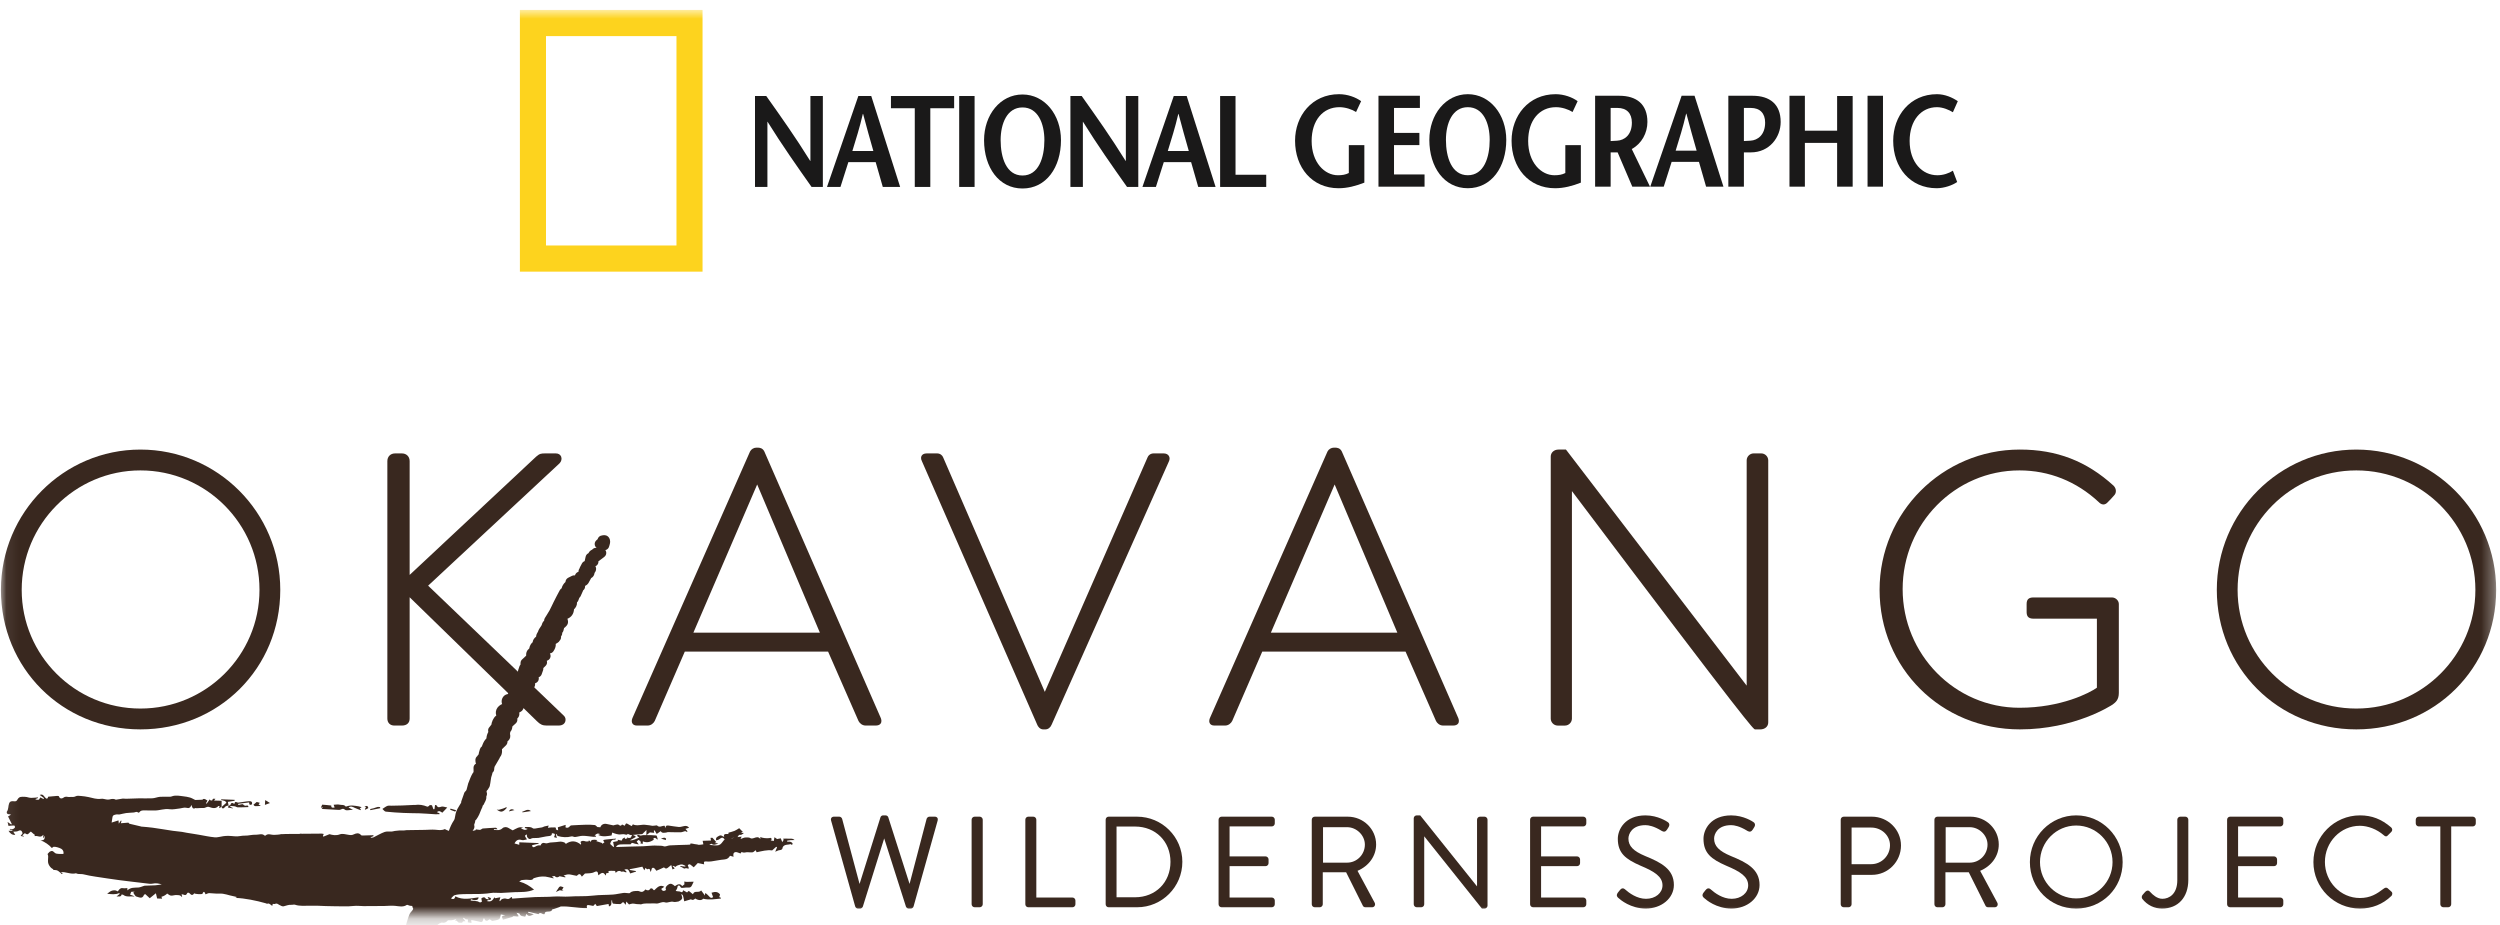
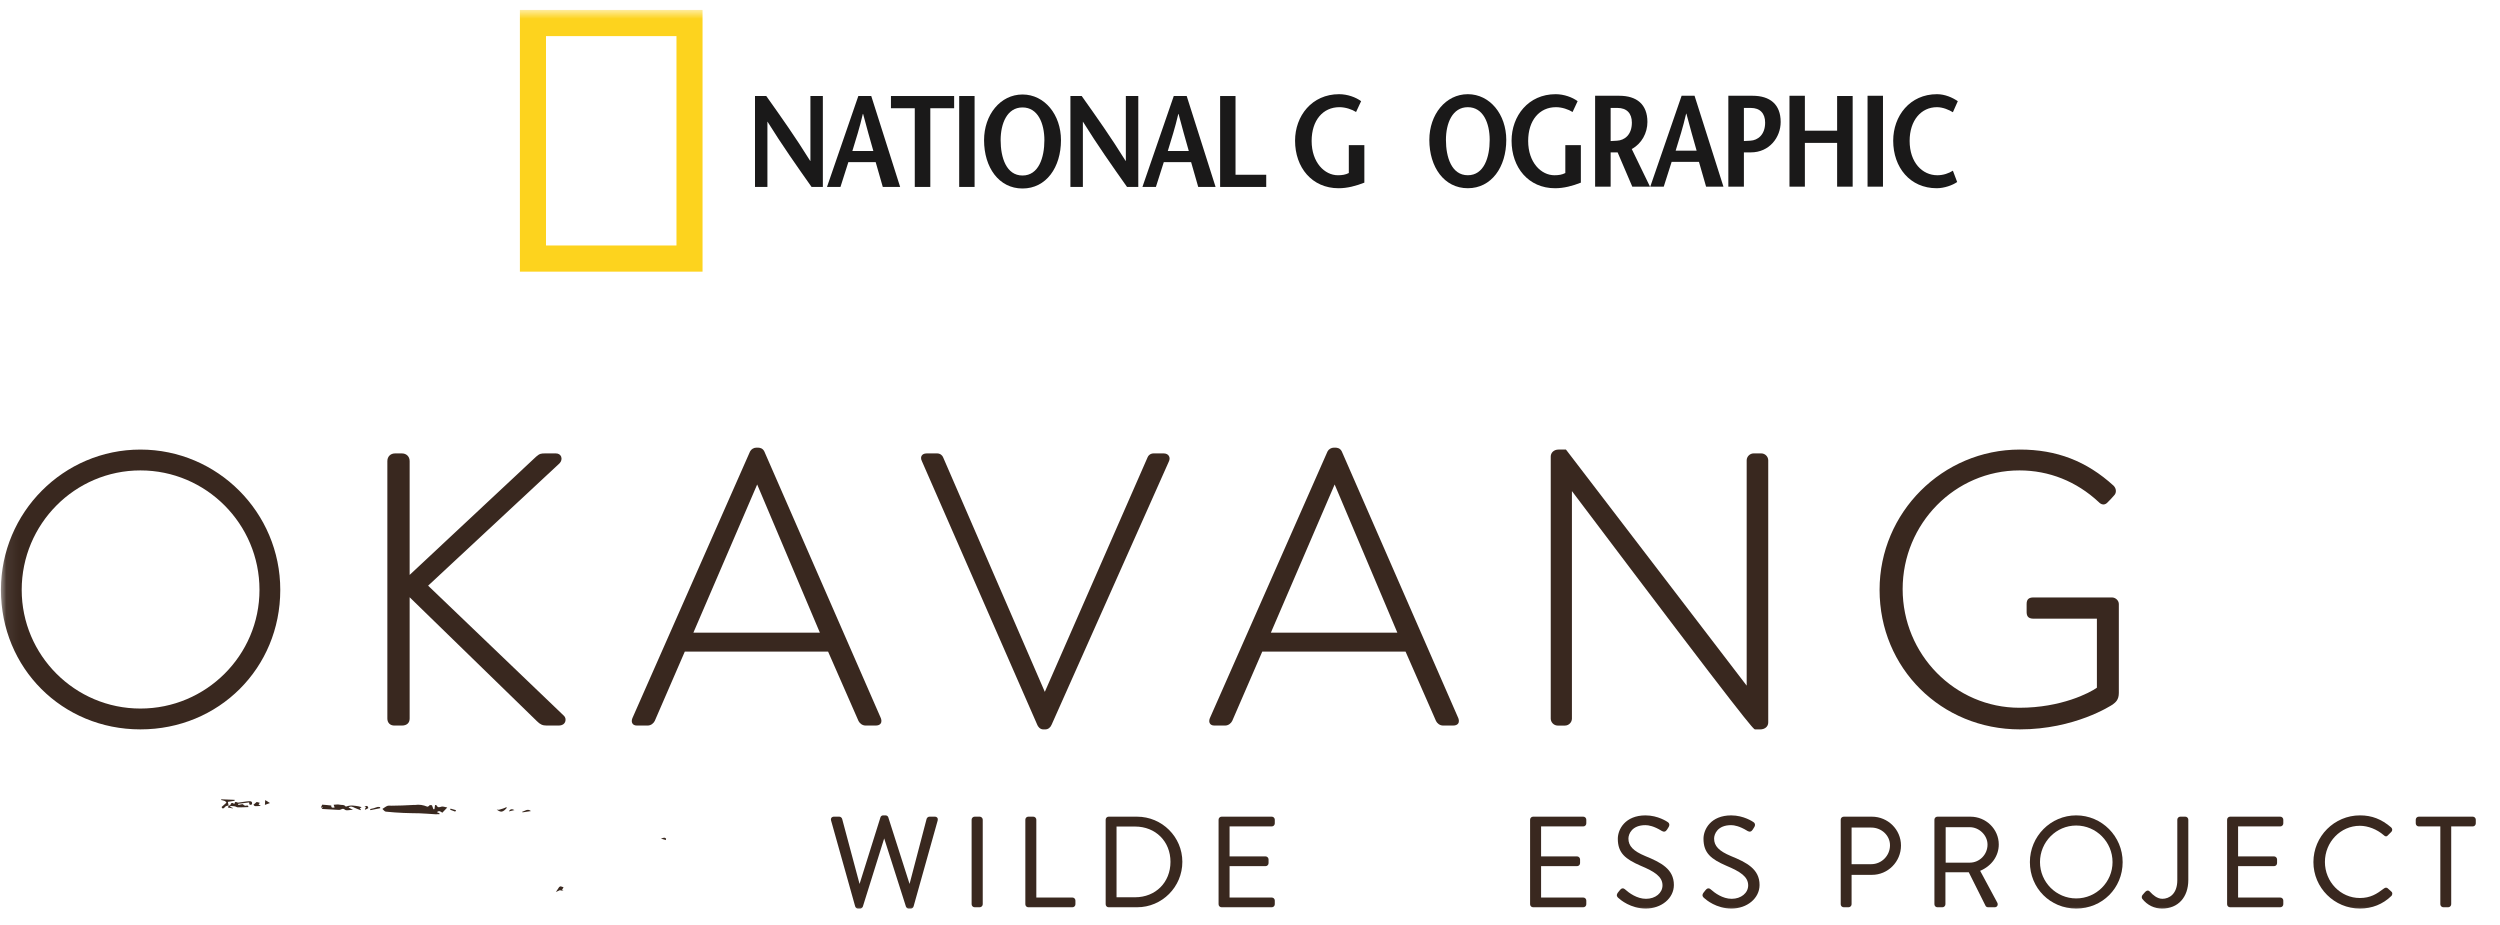
<svg xmlns="http://www.w3.org/2000/svg" xmlns:xlink="http://www.w3.org/1999/xlink" width="200px" height="74px" viewBox="0 0 200 74" version="1.1">
  <title>Group 90</title>
  <desc>Created with Sketch.</desc>
  <defs>
    <polygon id="path-1" points="0.074 0.795 199.693 0.795 199.693 73.215 0.074 73.215" />
  </defs>
  <g id="Page-1" stroke="none" stroke-width="1" fill="none" fill-rule="evenodd">
    <g id="Meet-an-Explorer-1" transform="translate(-865, -67)">
      <g id="Group" transform="translate(836, 48)">
        <g id="Group-90" transform="translate(29, 19)">
          <mask id="mask-2" fill="white">
            <use xlink:href="#path-1" />
          </mask>
          <g id="Clip-29" />
          <path d="M53.352,69.677 C53.37,69.634 53.4,69.628 53.489,69.636 C53.4,69.628 53.37,69.634 53.352,69.677" id="Fill-28" fill="#39281F" mask="url(#mask-2)" />
          <path d="M53.262,67.208 C53.27,67.171 53.279,67.135 53.287,67.1 C53.185,66.944 53.022,67.051 52.876,67.09 C53.005,67.128 53.133,67.167 53.262,67.208" id="Fill-30" fill="#39281F" mask="url(#mask-2)" />
          <path d="M12.944,72.372 C13.015,72.425 13.086,72.479 13.154,72.535 L12.944,72.372 Z" id="Fill-31" fill="#39281F" mask="url(#mask-2)" />
          <path d="M18.29,64.447 L18.288,64.45 C18.29,64.45 18.292,64.45 18.292,64.45 C18.275,64.492 18.258,64.537 18.232,64.6 C18.371,64.628 18.498,64.649 18.619,64.673 C18.622,64.662 18.624,64.651 18.626,64.638 C18.555,64.608 18.487,64.578 18.418,64.546 C18.423,64.525 18.425,64.501 18.429,64.477 C18.545,64.486 18.662,64.484 18.776,64.505 C18.866,64.52 18.947,64.589 19.032,64.589 C19.308,64.593 19.584,64.576 19.86,64.568 C19.862,64.542 19.865,64.516 19.867,64.49 C19.835,64.469 19.796,64.428 19.775,64.434 C19.64,64.486 19.552,64.467 19.445,64.351 C19.4,64.301 19.223,64.377 19.105,64.394 C19.086,64.396 19.067,64.387 19.045,64.385 C19.054,64.357 19.062,64.329 19.071,64.301 C19.358,64.267 19.644,64.231 19.929,64.194 C19.939,64.488 20.066,64.372 20.162,64.346 C20.194,64.168 20.121,64.091 19.957,64.095 C19.882,64.098 19.805,64.102 19.73,64.113 C19.507,64.143 19.285,64.177 19.062,64.209 C18.96,64.224 18.799,64.035 18.761,64.295 C18.761,64.299 18.731,64.308 18.722,64.301 C18.57,64.186 18.478,64.226 18.425,64.407 C18.418,64.432 18.341,64.437 18.292,64.45 L18.294,64.445 C18.292,64.445 18.29,64.445 18.29,64.445 L18.288,64.45 C18.288,64.45 18.29,64.45 18.29,64.447" id="Fill-32" fill="#39281F" mask="url(#mask-2)" />
          <path d="M18.116,64.213 C17.987,64.327 17.859,64.441 17.731,64.557 C17.769,64.739 17.912,64.671 17.955,64.606 C18.045,64.475 18.158,64.456 18.287,64.445 C18.268,64.349 18.248,64.25 18.229,64.149 C18.419,64.119 18.595,64.089 18.77,64.061 C18.77,64.037 18.768,64.012 18.768,63.986 C18.413,63.973 18.056,63.958 17.701,63.943 C17.698,63.962 17.694,63.982 17.692,64.001 C17.793,64.027 17.897,64.042 17.992,64.083 C18.043,64.104 18.075,64.168 18.116,64.213" id="Fill-33" fill="#39281F" mask="url(#mask-2)" />
          <path d="M44.848,70.905 C44.812,70.922 44.773,70.939 44.737,70.957 C44.66,71.075 44.583,71.19 44.471,71.36 C44.6,71.302 44.683,71.263 44.784,71.218 C44.869,71.233 44.985,71.255 45.1,71.274 C44.848,71.197 45.064,71.087 45.079,70.978 C45.004,70.954 44.925,70.931 44.848,70.905" id="Fill-34" fill="#39281F" mask="url(#mask-2)" />
          <path d="M41.786,64.928 C41.788,64.949 41.791,64.969 41.793,64.99 C42.009,64.958 42.225,64.926 42.477,64.887 C42.197,64.653 42.002,64.896 41.786,64.928" id="Fill-35" fill="#39281F" mask="url(#mask-2)" />
          <path d="M25.728,64.715 C26.2,64.743 26.652,64.769 27.105,64.792 C27.127,64.794 27.148,64.792 27.17,64.79 C27.307,64.781 27.401,64.616 27.597,64.777 C27.719,64.88 28.004,64.784 28.237,64.777 C28.111,64.715 27.998,64.661 27.882,64.603 C28.06,64.457 28.214,64.55 28.378,64.627 C28.53,64.7 28.693,64.754 28.851,64.816 C28.86,64.799 28.866,64.786 28.873,64.769 C28.843,64.741 28.813,64.709 28.781,64.678 C28.828,64.646 28.864,64.621 28.93,64.573 C28.823,64.543 28.759,64.518 28.693,64.507 C28.517,64.479 28.342,64.449 28.167,64.44 C28.062,64.434 27.955,64.457 27.85,64.475 C27.781,64.487 27.668,64.543 27.655,64.524 C27.527,64.348 27.326,64.417 27.165,64.374 C27.026,64.337 26.866,64.374 26.69,64.38 C26.725,64.477 26.746,64.533 26.77,64.599 C26.611,64.627 26.483,64.64 26.504,64.442 C26.38,64.43 26.256,64.415 26.132,64.402 C26.023,64.391 25.914,64.387 25.805,64.374 C25.796,64.374 25.785,64.372 25.777,64.372 C25.747,64.455 25.708,64.537 25.668,64.616 C25.721,64.608 25.777,64.597 25.843,64.584 C25.785,64.648 25.76,64.678 25.728,64.715" id="Fill-36" fill="#39281F" mask="url(#mask-2)" />
-           <path d="M58.58,67.058 C58.544,67.064 58.505,67.069 58.467,67.069 C58.556,67.041 58.651,67.026 58.747,67.019 C58.691,67.032 58.636,67.047 58.58,67.058 Z M49.049,67.36 C49.079,67.506 49.101,67.616 49.122,67.725 C49.105,67.736 49.088,67.747 49.071,67.757 C48.985,67.678 48.897,67.596 48.812,67.517 C48.861,67.309 48.94,67.139 49.205,67.18 C49.222,67.184 49.25,67.133 49.287,67.088 C49.004,67.114 48.75,67.126 48.499,67.159 C48.215,67.195 48.217,67.202 48.354,67.388 C48.292,67.431 48.23,67.474 48.17,67.517 C48.172,67.493 48.174,67.47 48.178,67.444 C48.018,67.393 47.858,67.339 47.695,67.287 C47.718,67.266 47.748,67.238 47.789,67.202 C47.415,67.146 47.288,67.18 47.25,67.358 C47.218,67.341 47.211,67.302 47.188,67.277 C47.167,67.253 47.128,67.247 47.098,67.232 C47.098,67.257 47.096,67.281 47.096,67.305 C47.013,67.309 46.923,67.335 46.848,67.311 C46.698,67.266 46.563,67.225 46.441,67.356 C46.458,67.41 46.476,67.457 46.491,67.506 C46.484,67.528 46.478,67.549 46.473,67.573 C46.078,67.244 45.68,67.223 45.267,67.511 C45.23,67.474 45.2,67.416 45.153,67.397 C45.059,67.362 44.959,67.332 44.858,67.328 C44.745,67.326 44.634,67.356 44.518,67.365 C44.345,67.382 44.171,67.386 43.998,67.405 C43.878,67.42 43.746,67.493 43.645,67.461 C43.431,67.388 43.316,67.455 43.237,67.641 C43.076,67.594 42.943,67.661 42.807,67.738 C42.676,67.811 42.582,67.794 42.565,67.616 C42.753,67.573 42.922,67.534 43.091,67.496 L43.085,67.446 C42.567,67.425 42.049,67.405 41.538,67.384 L41.544,67.584 C41.401,67.543 41.281,67.511 41.161,67.476 C41.288,67.221 41.459,67.114 41.75,67.204 C41.87,67.24 42.017,67.172 42.158,67.15 C41.959,66.86 41.957,66.839 42.148,66.753 C42.15,66.8 42.148,66.839 42.152,66.88 C42.175,67.036 42.338,67.163 42.441,67.111 C42.503,67.077 42.573,67.051 42.642,67.045 C42.785,67.034 42.933,67.053 43.074,67.032 C43.346,66.993 43.611,66.912 43.885,66.888 C44.052,66.873 44.159,66.845 44.152,66.659 C44.417,66.676 44.439,66.714 44.323,66.972 C44.396,66.991 44.462,67.011 44.548,67.036 C44.516,66.918 44.494,66.835 44.473,66.751 C44.494,66.744 44.516,66.736 44.537,66.729 C44.563,66.785 44.589,66.841 44.604,66.875 C44.978,66.987 45.35,67.013 45.727,66.91 C45.808,66.888 45.913,66.97 46.005,66.961 C46.212,66.942 46.418,66.865 46.625,66.865 C46.901,66.865 47.177,66.918 47.453,66.944 C47.524,66.95 47.594,66.94 47.667,66.938 C47.674,66.916 47.68,66.895 47.689,66.873 C47.65,66.86 47.612,66.847 47.567,66.832 C47.793,66.656 47.793,66.656 48.018,66.727 C47.969,66.747 47.922,66.768 47.855,66.798 C48.245,66.978 48.604,66.882 48.925,66.837 C48.949,66.736 48.961,66.669 48.976,66.605 C49.041,66.631 49.101,66.656 49.167,66.676 C49.282,66.708 49.396,66.751 49.516,66.757 C49.678,66.768 49.86,66.704 50.003,66.755 C50.149,66.811 50.192,66.753 50.224,66.71 C50.324,66.747 50.406,66.807 50.483,66.802 C50.517,66.802 50.549,66.796 50.583,66.794 C50.562,66.805 50.542,66.828 50.527,66.875 C50.502,66.959 50.472,67.004 50.44,67.032 C50.435,67.023 50.431,67.017 50.429,67.011 C50.393,67.023 50.354,67.038 50.318,67.051 C50.271,67.038 50.222,67.013 50.168,66.987 C50.174,67.013 50.179,67.041 50.185,67.066 C50.123,67.084 50.059,67.099 49.997,67.116 C49.993,67.084 49.986,67.047 49.978,66.996 C49.896,67.051 49.789,67.09 49.783,67.141 C49.766,67.272 49.706,67.251 49.625,67.225 C49.56,67.206 49.494,67.195 49.421,67.18 L49.424,67.287 C49.276,67.315 49.156,67.339 49.049,67.36 Z M48.801,67.517 C48.608,67.5 48.773,67.352 48.733,67.272 C48.773,67.352 48.608,67.5 48.803,67.517 L48.801,67.517 Z M51.36,66.729 C51.413,66.721 51.46,66.65 51.507,66.605 C51.569,66.549 51.627,66.489 51.717,66.399 C51.715,66.556 51.713,66.652 51.708,66.809 C51.619,66.809 51.527,66.807 51.437,66.813 C51.325,66.824 51.233,66.888 51.122,66.802 C51.097,66.783 51.037,66.809 50.994,66.813 C50.983,66.832 50.972,66.854 50.962,66.873 C51.02,66.916 51.079,66.959 51.141,67.006 C50.9,67.094 50.677,67.251 50.395,67.223 C50.549,67.139 50.701,67.051 50.853,66.966 C50.846,66.94 50.838,66.912 50.829,66.886 C50.767,66.878 50.69,66.805 50.628,66.792 C50.872,66.777 51.116,66.757 51.36,66.729 Z M51.608,67.277 C51.625,67.275 51.64,67.275 51.657,67.272 C51.655,67.279 51.655,67.283 51.653,67.287 C51.638,67.29 51.623,67.285 51.608,67.277 Z M33.896,76.193 C33.948,76.253 33.99,76.339 33.913,76.418 C33.875,76.457 33.836,76.48 33.8,76.497 L33.778,76.293 L33.896,76.193 Z M32.165,79.195 C32.176,79.177 32.185,79.165 32.195,79.147 C32.2,79.143 32.202,79.139 32.204,79.135 C32.208,79.156 32.212,79.18 32.21,79.197 L32.165,79.195 Z M30.826,82.594 C30.83,82.577 30.837,82.566 30.841,82.549 C30.848,82.525 30.845,82.499 30.848,82.476 C30.907,82.456 30.965,82.431 31.017,82.394 L31.085,82.413 C31.066,82.48 30.967,82.572 30.826,82.594 Z M53.771,70.845 C53.719,70.952 53.672,71.047 53.627,71.143 C53.636,71.156 53.647,71.169 53.655,71.182 L53.653,71.182 C53.644,71.169 53.636,71.156 53.627,71.143 C53.672,71.047 53.719,70.952 53.771,70.845 Z M63.252,67.352 C63.175,67.317 63.073,67.341 62.981,67.339 C62.978,67.309 62.976,67.281 62.974,67.253 C63.066,67.238 63.156,67.219 63.248,67.212 C63.353,67.204 63.46,67.204 63.565,67.204 C63.394,67.028 63.169,67.122 62.97,67.09 C62.863,67.075 62.752,67.094 62.64,67.099 C62.66,67.126 62.679,67.154 62.696,67.182 C62.666,67.232 62.636,67.283 62.583,67.371 C62.529,67.24 62.501,67.167 62.461,67.066 C62.364,67.086 62.262,67.107 62.168,67.124 C62.106,67.081 62.037,67.032 61.958,66.976 C61.934,67.092 61.92,67.178 61.902,67.281 C61.808,67.262 61.731,67.247 61.656,67.232 C61.697,67.182 61.75,67.141 61.742,67.124 C61.727,67.084 61.686,67.047 61.646,67.03 C61.62,67.019 61.579,67.043 61.545,67.049 C61.331,67.081 60.985,67.041 60.824,66.963 L60.828,67.126 C60.674,66.903 60.495,66.981 60.309,67.047 C60.232,67.075 60.112,67.099 60.052,67.06 C59.917,66.972 59.774,67.002 59.639,67 C59.519,66.998 59.397,67.071 59.241,67.124 C59.265,67.069 59.295,67.004 59.329,66.929 C59.224,66.942 59.108,66.953 58.993,66.97 C59.019,66.946 59.044,66.918 59.057,66.895 C59.115,66.777 59.126,66.783 59.247,66.79 C59.322,66.794 59.399,66.721 59.476,66.682 C59.481,66.678 59.476,66.659 59.481,66.631 L59.269,66.637 C59.342,66.596 59.374,66.577 59.423,66.549 C59.322,66.448 59.23,66.354 59.136,66.255 C59.006,66.332 58.89,66.418 58.762,66.47 C58.597,66.536 58.417,66.573 58.28,66.614 C58.274,66.667 58.272,66.723 58.268,66.723 C58.208,66.725 58.146,66.719 58.086,66.719 C57.94,66.712 57.872,66.815 57.938,66.94 C57.797,66.94 57.716,66.753 57.521,66.869 C57.373,66.955 57.243,66.989 57.292,67.229 C57.373,67.204 57.463,67.197 57.523,67.15 C57.761,66.959 57.842,66.987 57.975,67.156 C57.949,67.178 57.923,67.197 57.906,67.223 C57.795,67.373 57.664,67.564 57.508,67.609 C57.29,67.669 57.04,67.611 56.804,67.594 C56.785,67.592 56.764,67.586 56.744,67.581 C56.802,67.553 56.86,67.526 56.918,67.498 C57.082,67.639 57.275,67.568 57.47,67.468 C57.384,67.461 57.299,67.455 57.164,67.446 C57.258,67.395 57.303,67.371 57.307,67.371 C57.211,67.264 57.119,67.161 56.995,67.021 L56.841,67.028 C56.851,67.092 56.862,67.141 56.879,67.242 L56.212,67.264 C56.244,67.395 56.263,67.483 56.269,67.545 C56.133,67.566 55.996,67.594 55.852,67.581 C55.82,67.564 55.782,67.551 55.724,67.549 C55.621,67.547 55.519,67.513 55.416,67.496 C55.36,67.485 55.302,67.483 55.245,67.474 C55.234,67.504 55.225,67.536 55.215,67.568 C55.215,67.568 55.217,67.568 55.217,67.568 C55.142,67.575 55.065,67.579 54.99,67.581 C54.522,67.596 54.053,67.605 53.585,67.631 C53.424,67.639 53.238,67.753 53.11,67.704 C52.921,67.633 52.748,67.671 52.568,67.652 C52.444,67.639 52.316,67.644 52.19,67.65 C51.95,67.663 51.711,67.689 51.469,67.699 C51.058,67.714 50.649,67.721 50.239,67.732 C49.931,67.74 49.623,67.751 49.282,67.762 C49.368,67.584 49.518,67.564 49.657,67.553 C49.903,67.538 50.149,67.547 50.397,67.545 C50.416,67.543 50.453,67.549 50.457,67.541 C50.547,67.35 50.679,67.472 50.795,67.496 C50.88,67.511 50.964,67.528 51.101,67.556 C51.02,67.444 50.977,67.382 50.934,67.324 C50.975,67.283 51.024,67.236 51.071,67.193 C51.12,67.227 51.171,67.257 51.221,67.277 C51.236,67.32 51.253,67.365 51.27,67.405 C51.248,67.425 51.231,67.442 51.212,67.461 C51.278,67.478 51.345,67.498 51.413,67.515 C51.417,67.457 51.42,67.399 51.428,67.307 C51.74,67.444 52.034,67.369 52.305,67.174 C52.292,67.144 52.282,67.109 52.267,67.084 C52.359,66.989 52.464,67.023 52.581,67.172 C52.594,67.154 52.605,67.137 52.615,67.12 C52.579,67.021 52.549,66.841 52.502,66.839 C52.243,66.815 51.98,66.805 51.721,66.807 C51.841,66.712 51.922,66.65 51.993,66.592 C52.104,66.605 52.215,66.614 52.335,66.626 C52.322,66.556 52.314,66.508 52.305,66.459 C52.327,66.448 52.348,66.438 52.369,66.427 C52.421,66.515 52.47,66.601 52.536,66.717 C52.635,66.648 52.746,66.571 52.861,66.491 C52.96,66.68 53.133,66.616 53.287,66.607 C53.334,66.605 53.381,66.569 53.428,66.569 C53.769,66.573 54.109,66.588 54.447,66.584 C54.554,66.581 54.661,66.53 54.817,66.487 C54.825,66.489 54.89,66.521 54.954,66.553 C54.971,66.536 54.988,66.519 55.003,66.5 C54.947,66.438 54.89,66.373 54.834,66.311 C54.922,66.283 55.027,66.253 55.129,66.221 C55.012,66.088 54.924,66.054 54.738,66.084 C54.597,66.107 54.451,66.167 54.312,66.159 C54.027,66.137 53.743,66.077 53.458,66.041 C53.313,66.023 53.223,66.071 53.283,66.255 C53.24,66.191 53.197,66.124 53.152,66.054 C52.96,66.06 52.759,66.234 52.566,66.041 C52.545,66.021 52.485,66.036 52.444,66.041 C52.361,66.047 52.28,66.066 52.198,66.064 C52.121,66.062 52.046,66.036 51.972,66.026 C51.871,66.013 51.773,66.002 51.672,65.991 C51.323,65.929 50.972,66.12 50.63,65.946 C50.592,66.008 50.551,66.073 50.54,66.088 C50.399,66.013 50.301,65.97 50.213,65.912 C50.02,65.783 50.033,66.049 49.967,66.056 C49.871,66.008 49.768,65.953 49.764,65.959 C49.672,66.111 49.597,66.06 49.479,65.974 C49.415,65.931 49.282,65.985 49.182,65.998 C49.143,66.002 49.103,66.034 49.068,66.03 C48.891,65.998 48.715,65.961 48.538,65.918 C48.303,65.863 48.089,65.976 48.029,66.182 C47.937,66.174 47.855,66.169 47.793,66.163 C47.718,66.105 47.654,66.013 47.579,66.004 C47.346,65.978 47.107,65.972 46.871,65.978 C46.48,65.987 46.086,66.011 45.695,66.032 C45.658,66.034 45.616,66.066 45.592,66.096 C45.491,66.221 45.376,66.257 45.239,66.189 C45.241,66.139 45.245,66.094 45.254,65.987 C45.019,66.06 44.822,66.122 44.627,66.182 C44.636,66.27 44.642,66.335 44.653,66.429 C44.569,66.395 44.465,66.36 44.469,66.35 C44.514,66.118 44.323,66.208 44.242,66.197 C44.112,66.182 43.977,66.214 43.836,66.225 C43.855,66.163 43.868,66.12 43.893,66.041 C43.759,66.069 43.656,66.084 43.555,66.114 C43.491,66.131 43.433,66.174 43.369,66.191 C43.271,66.214 43.17,66.229 43.068,66.238 C42.916,66.255 42.717,66.328 42.623,66.26 C42.417,66.111 42.225,66.174 42.021,66.159 C42.006,66.187 41.987,66.212 41.97,66.238 C42.045,66.262 42.118,66.283 42.22,66.315 C42.013,66.433 41.897,66.41 41.658,66.238 C41.75,66.232 41.812,66.225 41.874,66.219 C41.536,66.088 41.294,66.3 41.016,66.429 C40.913,66.371 40.793,66.311 40.682,66.238 C40.539,66.141 40.321,66.141 40.194,66.262 C39.989,66.459 39.749,66.403 39.514,66.393 C39.514,66.371 39.514,66.35 39.512,66.328 C39.608,66.332 39.704,66.337 39.801,66.343 C39.76,66.268 39.7,66.214 39.645,66.217 C39.3,66.229 38.958,66.255 38.616,66.281 C38.583,66.285 38.556,66.315 38.526,66.33 C38.481,66.352 38.434,66.393 38.389,66.39 C38.278,66.386 38.168,66.363 38.057,66.347 C38.061,66.367 38.066,66.386 38.07,66.405 C37.982,66.425 37.892,66.466 37.807,66.468 C37.833,66.431 37.856,66.395 37.89,66.347 C37.961,66.238 37.972,66.107 37.931,65.993 C37.935,65.978 37.94,65.963 37.944,65.948 C38.002,65.811 38.019,65.719 38.023,65.639 C38.057,65.614 38.087,65.584 38.113,65.547 C38.295,65.292 38.402,65.028 38.509,64.738 C38.534,64.702 38.549,64.659 38.566,64.618 L38.571,64.618 L38.571,64.607 C38.575,64.596 38.583,64.584 38.586,64.573 C38.598,64.532 38.609,64.493 38.618,64.453 C38.68,64.403 38.725,64.335 38.748,64.255 L38.761,64.227 C38.832,64.099 38.932,63.914 38.907,63.715 C38.919,63.693 38.928,63.667 38.936,63.644 C38.973,63.543 38.964,63.433 38.919,63.339 C38.926,63.318 38.934,63.294 38.943,63.27 C38.945,63.262 38.949,63.251 38.954,63.24 C39.018,63.193 39.065,63.127 39.091,63.054 C39.133,63.004 39.168,62.944 39.182,62.876 C39.221,62.693 39.24,62.556 39.257,62.431 C39.281,62.253 39.296,62.135 39.375,61.931 C39.39,61.893 39.399,61.854 39.399,61.815 C39.491,61.738 39.542,61.62 39.538,61.5 C39.538,61.496 39.535,61.491 39.535,61.487 C39.553,61.438 39.563,61.386 39.568,61.333 C39.572,61.324 39.578,61.315 39.583,61.309 C39.679,61.148 39.773,60.987 39.878,60.805 L39.963,60.657 C39.978,60.629 39.991,60.601 40,60.571 C40.115,60.44 40.188,60.249 40.16,59.97 C40.16,59.959 40.158,59.949 40.156,59.938 L40.479,59.625 C40.562,59.541 40.605,59.427 40.597,59.313 C40.719,59.217 40.791,59.105 40.815,58.979 C40.834,58.874 40.819,58.781 40.798,58.706 C40.815,58.659 40.819,58.61 40.817,58.558 C40.909,58.466 40.975,58.324 40.992,58.114 C41.063,58.05 41.138,57.983 41.226,57.901 L41.26,57.871 C41.365,57.777 41.412,57.633 41.382,57.496 C41.382,57.496 41.38,57.492 41.38,57.489 C41.491,57.382 41.572,57.232 41.546,57.06 C41.544,57.043 41.54,57.026 41.536,57.007 L41.686,56.919 C41.769,56.867 41.831,56.788 41.859,56.695 C41.878,56.678 41.893,56.661 41.908,56.642 C41.951,56.586 41.976,56.522 41.985,56.453 C42.056,56.393 42.111,56.314 42.137,56.23 C42.158,56.161 42.16,56.088 42.145,56.024 C42.158,56.015 42.169,56.007 42.18,55.996 C42.285,55.906 42.334,55.768 42.31,55.633 L42.31,55.631 C42.342,55.543 42.379,55.41 42.359,55.264 C42.359,55.264 42.362,55.264 42.362,55.264 C42.603,55.183 42.749,55.047 42.794,54.859 C42.811,54.796 42.813,54.732 42.802,54.668 L42.866,54.64 C42.969,54.597 43.048,54.511 43.085,54.406 C43.11,54.333 43.112,54.254 43.093,54.181 C43.204,54.142 43.299,54.052 43.337,53.934 L43.446,53.621 C43.465,53.563 43.472,53.502 43.465,53.445 L43.645,53.271 C43.754,53.166 43.793,53.007 43.744,52.863 L43.814,52.833 C43.93,52.781 44.013,52.678 44.039,52.554 C44.058,52.457 44.041,52.357 43.992,52.273 C44.105,52.26 44.208,52.198 44.272,52.103 C44.37,51.957 44.488,51.745 44.456,51.515 L44.627,51.408 C44.689,51.37 44.738,51.316 44.77,51.254 C44.858,51.166 44.899,51.041 44.882,50.919 C44.939,50.85 44.974,50.764 44.976,50.672 L44.978,50.623 C45.021,50.58 45.053,50.526 45.07,50.468 C45.087,50.415 45.1,50.355 45.113,50.297 C45.117,50.279 45.119,50.262 45.123,50.245 C45.429,50.013 45.504,49.837 45.395,49.5 C45.712,49.376 45.902,49.104 45.921,48.743 C46.056,48.629 46.178,48.408 46.161,48.189 C46.208,48.149 46.247,48.095 46.268,48.033 L46.345,47.827 C46.392,47.788 46.431,47.737 46.456,47.679 L46.634,47.28 C46.642,47.265 46.647,47.247 46.651,47.23 C46.764,47.149 46.82,47.011 46.807,46.874 C46.878,46.84 46.989,46.777 47.072,46.649 C47.137,46.541 47.196,46.43 47.252,46.325 L47.293,46.247 C47.325,46.23 47.359,46.209 47.391,46.181 C47.464,46.116 47.545,46.005 47.564,45.833 C47.689,45.683 47.699,45.535 47.682,45.432 C47.674,45.38 47.652,45.342 47.631,45.301 L47.654,45.29 C47.753,45.243 47.825,45.157 47.858,45.052 C47.873,45.005 47.875,44.958 47.87,44.908 L48.347,44.548 C48.48,44.447 48.536,44.273 48.484,44.114 C48.472,44.074 48.452,44.037 48.429,44.005 C48.472,43.996 48.512,43.984 48.549,43.96 C48.638,43.906 48.703,43.82 48.728,43.717 C48.735,43.696 48.741,43.672 48.75,43.651 C48.777,43.563 48.816,43.443 48.81,43.301 C48.799,43.087 48.698,42.966 48.617,42.904 C48.439,42.771 48.245,42.816 48.149,42.838 C48.018,42.853 47.902,42.932 47.843,43.05 C47.828,43.076 47.817,43.106 47.81,43.134 L47.706,43.228 C47.597,43.325 47.552,43.475 47.584,43.614 C47.605,43.702 47.656,43.775 47.725,43.829 L47.689,43.827 C47.573,43.818 47.449,43.878 47.372,43.973 C47.244,44.029 47.149,44.114 47.094,44.226 C47.09,44.235 47.09,44.243 47.087,44.252 C47.085,44.252 47.083,44.252 47.081,44.252 C47.081,44.252 47.042,44.273 47.042,44.275 C46.944,44.329 46.876,44.423 46.852,44.533 L46.773,44.889 C46.683,44.921 46.604,44.986 46.557,45.074 L46.392,45.387 C46.381,45.404 46.384,45.426 46.377,45.443 C46.358,45.471 46.339,45.501 46.326,45.533 C46.324,45.537 46.309,45.574 46.307,45.578 C46.285,45.629 46.279,45.685 46.281,45.739 L46.227,45.762 C46.116,45.81 46.035,45.906 46.003,46.016 C45.994,46.02 45.988,46.026 45.979,46.031 C45.906,46.024 45.834,46.031 45.765,46.065 L45.449,46.224 C45.32,46.292 45.243,46.421 45.237,46.559 C45.079,46.7 44.974,46.874 44.929,47.065 C44.873,47.099 44.82,47.151 44.779,47.224 C44.604,47.543 44.439,47.868 44.276,48.192 C44.231,48.282 44.189,48.374 44.146,48.464 C44.088,48.584 44.032,48.707 43.966,48.827 C43.895,48.955 43.816,49.082 43.731,49.215 L43.587,49.445 C43.549,49.507 43.53,49.58 43.53,49.653 C43.446,49.734 43.378,49.835 43.35,49.964 C43.337,50.015 43.301,50.069 43.243,50.153 C43.172,50.254 43.085,50.378 43.042,50.53 C43.033,50.548 43.023,50.563 43.014,50.578 C42.969,50.651 42.896,50.769 42.888,50.932 C42.725,51.052 42.631,51.211 42.612,51.378 C42.486,51.483 42.377,51.644 42.338,51.882 C42.265,51.94 42.182,52.02 42.133,52.146 C42.09,52.258 42.088,52.363 42.092,52.455 L41.767,52.758 C41.69,52.829 41.645,52.927 41.643,53.033 L41.638,53.174 C41.6,53.213 41.57,53.262 41.553,53.318 L41.454,53.612 C41.429,53.689 41.429,53.771 41.45,53.846 C41.292,53.936 41.136,54.133 40.89,54.442 C40.826,54.524 40.798,54.62 40.804,54.717 C40.71,54.814 40.609,54.987 40.635,55.279 C40.639,55.339 40.65,55.397 40.667,55.457 C40.661,55.468 40.654,55.477 40.65,55.485 C40.642,55.498 40.635,55.509 40.629,55.522 C40.415,55.556 40.246,55.693 40.171,55.895 C40.117,56.032 40.12,56.187 40.167,56.329 C40.135,56.339 40.105,56.352 40.072,56.369 C39.844,56.502 39.7,56.7 39.67,56.929 C39.66,57.015 39.662,57.123 39.702,57.245 C39.683,57.26 39.666,57.273 39.647,57.288 C39.548,57.371 39.493,57.474 39.456,57.541 L39.433,57.586 C39.407,57.627 39.39,57.67 39.379,57.715 C39.337,57.796 39.322,57.88 39.319,57.955 C39.302,57.977 39.285,58 39.272,58.019 C39.24,58.065 39.204,58.11 39.168,58.153 L39.116,58.217 C39.046,58.307 39.035,58.436 39.065,58.556 C38.973,58.723 38.921,58.897 38.913,59.073 C38.853,59.137 38.791,59.204 38.742,59.286 C38.684,59.376 38.641,59.477 38.603,59.573 L38.571,59.655 C38.562,59.674 38.554,59.693 38.549,59.715 C38.477,59.764 38.421,59.839 38.395,59.927 L38.31,60.223 C38.297,60.264 38.293,60.307 38.293,60.348 C38.248,60.386 38.211,60.431 38.188,60.485 C38.083,60.562 38.021,60.693 38.032,60.828 L38.04,60.938 C38.044,60.989 38.057,61.039 38.081,61.086 C37.946,61.159 37.867,61.305 37.88,61.459 C37.877,61.485 37.88,61.511 37.884,61.537 C37.892,61.603 37.892,61.68 37.884,61.768 C37.863,61.79 37.841,61.815 37.824,61.843 C37.747,61.964 37.694,62.088 37.646,62.195 L37.623,62.251 C37.563,62.393 37.505,62.536 37.452,62.685 C37.422,62.777 37.398,62.871 37.379,62.968 C37.341,63.131 37.317,63.227 37.263,63.275 C37.139,63.373 37.109,63.506 37.101,63.547 L36.911,64.086 C36.896,64.127 36.891,64.169 36.893,64.215 C36.889,64.219 36.885,64.225 36.883,64.23 C36.853,64.283 36.819,64.335 36.786,64.388 C36.658,64.592 36.513,64.822 36.451,65.092 C36.433,65.165 36.423,65.236 36.41,65.307 C36.386,65.461 36.369,65.545 36.311,65.631 C36.13,65.897 36.006,66.193 35.907,66.472 C35.837,66.442 35.766,66.414 35.695,66.384 C35.653,66.367 35.599,66.32 35.571,66.332 C35.325,66.448 35.075,66.399 34.82,66.378 C34.547,66.356 34.271,66.386 33.995,66.39 C33.505,66.399 33.015,66.403 32.525,66.412 C32.446,66.414 32.369,66.438 32.292,66.44 C32.176,66.444 32.061,66.431 31.947,66.438 C31.825,66.444 31.703,66.459 31.581,66.476 C31.504,66.487 31.427,66.517 31.348,66.523 C31.156,66.536 30.944,66.493 30.768,66.558 C30.463,66.667 30.18,66.845 29.885,66.985 C29.821,67.017 29.737,67.011 29.665,67.019 C29.662,67.004 29.66,66.991 29.658,66.974 C29.733,66.948 29.808,66.92 29.881,66.893 C29.878,66.867 29.876,66.841 29.874,66.815 C29.592,66.824 29.312,66.835 29.029,66.841 C28.978,66.841 28.905,66.839 28.882,66.807 C28.71,66.592 28.475,66.667 28.315,66.744 C28.154,66.826 28.034,66.811 27.88,66.785 C27.654,66.747 27.393,66.672 27.198,66.744 C26.883,66.865 26.612,66.807 26.359,66.734 C26.177,66.809 26.023,66.871 25.869,66.933 C25.856,66.912 25.846,66.89 25.835,66.871 C25.854,66.824 25.874,66.777 25.899,66.717 C25.833,66.706 25.788,66.689 25.739,66.689 C25.206,66.693 24.673,66.702 24.141,66.702 C24.117,66.704 24.092,66.693 24.066,66.684 C24.055,66.689 24.044,66.695 24.032,66.697 C24.012,66.706 23.991,66.712 23.963,66.712 C23.593,66.714 23.225,66.71 22.855,66.719 C22.737,66.723 22.609,66.736 22.485,66.732 C22.305,66.779 22.106,66.779 21.912,66.79 C21.689,66.8 21.456,66.646 21.246,66.841 C21.229,66.856 21.18,66.858 21.165,66.843 C20.964,66.656 20.731,66.779 20.51,66.777 C20.339,66.779 20.164,66.781 19.997,66.815 C19.736,66.873 19.471,66.828 19.203,66.886 C18.912,66.948 18.589,66.873 18.281,66.869 C18.144,66.867 18.003,66.875 17.866,66.895 C17.637,66.923 17.408,67.006 17.186,66.987 C16.76,66.948 16.341,66.852 15.919,66.781 C15.78,66.757 15.641,66.736 15.502,66.712 C15.316,66.682 15.128,66.654 14.939,66.622 C14.815,66.601 14.691,66.571 14.565,66.551 C14.317,66.519 14.067,66.5 13.816,66.463 C13.284,66.384 12.751,66.29 12.216,66.217 C11.91,66.172 11.6,66.157 11.292,66.126 C11.279,66.126 11.266,66.114 11.253,66.111 C10.956,66.043 10.659,65.978 10.365,65.901 C10.321,65.89 10.291,65.824 10.276,65.811 C10.068,65.828 9.876,65.843 9.668,65.86 C9.696,65.764 9.709,65.714 9.724,65.665 C9.707,65.659 9.689,65.652 9.67,65.646 C9.63,65.71 9.587,65.775 9.505,65.897 C9.493,65.766 9.486,65.697 9.48,65.631 C9.467,65.633 8.943,65.796 8.93,65.807 C8.953,65.661 8.977,65.523 8.996,65.384 C9.024,65.182 9.191,65.182 9.332,65.152 C9.401,65.139 9.48,65.172 9.548,65.159 C9.73,65.127 9.908,65.069 10.089,65.045 C10.297,65.017 10.509,65.021 10.716,64.998 C10.83,64.985 10.937,64.897 11.048,65.006 C11.061,65.024 11.144,65.002 11.161,64.976 C11.262,64.815 11.422,64.833 11.576,64.833 C11.846,64.833 12.118,64.841 12.387,64.839 C12.779,64.839 13.153,64.674 13.562,64.738 C13.829,64.781 14.116,64.702 14.392,64.676 C14.563,64.657 14.749,64.579 14.901,64.622 C15.13,64.689 15.235,64.612 15.316,64.395 C15.376,64.571 15.395,64.768 15.639,64.644 C15.656,64.633 15.692,64.661 15.72,64.659 C15.909,64.652 16.099,64.631 16.287,64.639 C16.443,64.648 16.542,64.493 16.741,64.562 C16.961,64.635 17.25,64.74 17.466,64.483 C17.479,64.468 17.53,64.483 17.564,64.485 C17.556,64.532 17.545,64.571 17.528,64.648 C17.616,64.607 17.669,64.584 17.723,64.558 L17.723,64.562 C17.725,64.56 17.727,64.558 17.727,64.558 L17.729,64.556 C17.727,64.556 17.725,64.558 17.725,64.558 C17.727,64.399 17.729,64.242 17.731,64.062 C17.526,64.056 17.338,64.051 17.119,64.043 C17.173,63.983 17.196,63.955 17.237,63.908 C17.117,63.906 17.01,63.848 16.993,64.015 C16.991,64.028 16.897,64.054 16.858,64.039 C16.82,64.024 16.798,63.968 16.781,63.946 C16.694,64.071 16.612,64.182 16.533,64.294 C16.514,64.281 16.495,64.268 16.478,64.257 C16.518,64.187 16.557,64.118 16.597,64.049 C16.366,63.884 16.285,63.878 16.187,63.978 L15.618,63.998 C15.461,63.923 15.337,63.841 15.2,63.803 C15.027,63.751 14.845,63.725 14.668,63.704 C14.37,63.669 14.071,63.599 13.773,63.7 C13.722,63.717 13.669,63.74 13.613,63.74 C13.343,63.745 13.07,63.723 12.8,63.745 C12.599,63.76 12.402,63.85 12.203,63.863 C11.844,63.882 11.482,63.863 11.121,63.867 C10.776,63.873 10.432,63.893 10.087,63.901 C9.995,63.903 9.903,63.88 9.816,63.888 C9.655,63.906 9.499,63.938 9.27,63.976 C9.127,63.899 8.994,63.891 8.74,63.959 C8.667,63.978 8.586,63.966 8.511,63.957 C8.372,63.94 8.23,63.882 8.098,63.903 C7.74,63.959 7.415,63.837 7.079,63.766 C6.887,63.725 6.69,63.697 6.493,63.68 C6.346,63.669 6.166,63.637 6.053,63.704 C5.886,63.798 5.729,63.736 5.571,63.76 C5.419,63.781 5.272,63.674 5.103,63.798 C4.994,63.878 4.792,63.955 4.711,63.702 C4.703,63.676 4.598,63.672 4.538,63.676 C4.313,63.691 4.089,63.715 3.855,63.736 C3.81,63.899 3.753,63.955 3.607,63.798 C3.507,63.691 3.432,63.487 3.179,63.597 C3.301,63.687 3.413,63.768 3.522,63.85 C3.509,63.873 3.494,63.897 3.479,63.921 C3.383,63.873 3.286,63.826 3.22,63.794 C3.175,63.867 3.149,63.957 3.102,63.972 C3.025,63.996 2.931,63.968 2.846,63.961 C2.848,63.948 2.85,63.933 2.852,63.918 C2.916,63.893 2.98,63.867 3.045,63.841 C3.038,63.822 3.032,63.805 3.025,63.788 C2.948,63.796 2.871,63.813 2.796,63.813 C2.632,63.818 2.458,63.85 2.309,63.805 C2.086,63.736 1.868,63.727 1.648,63.755 C1.56,63.766 1.453,63.858 1.41,63.942 C1.342,64.079 1.273,64.124 1.115,64.103 C0.976,64.084 0.809,64.079 0.734,64.262 C0.646,64.478 0.696,64.732 0.546,64.938 C0.52,64.974 0.548,65.157 0.713,65.135 C0.747,65.131 0.785,65.15 0.884,65.174 C0.768,65.242 0.704,65.279 0.644,65.315 C0.745,65.519 0.845,65.719 0.944,65.92 C0.927,65.933 0.912,65.946 0.895,65.957 C0.809,65.899 0.723,65.839 0.604,65.753 C0.634,65.88 0.655,65.97 0.678,66.073 C0.768,66.066 0.858,66.056 0.95,66.049 C1.021,66.045 1.1,66.03 1.16,66.054 C1.188,66.066 1.209,66.184 1.185,66.217 C1.141,66.275 1.064,66.32 0.991,66.339 C0.933,66.352 0.865,66.32 0.8,66.307 C0.796,66.324 0.792,66.343 0.785,66.36 C0.858,66.378 0.929,66.395 0.997,66.41 C0.997,66.425 0.997,66.442 0.995,66.455 L0.683,66.466 C0.803,66.669 0.959,66.809 1.222,66.79 C1.162,66.699 1.113,66.622 1.061,66.538 C1.211,66.521 1.346,66.536 1.442,66.483 C1.686,66.35 1.755,66.487 1.808,66.661 C1.759,66.729 1.718,66.787 1.654,66.878 C1.767,66.897 1.838,66.912 1.909,66.925 C1.911,66.916 1.911,66.908 1.913,66.899 C1.874,66.878 1.834,66.856 1.776,66.824 C1.859,66.755 1.926,66.706 1.992,66.652 C2.11,66.751 2.217,66.79 2.324,66.652 C2.371,66.594 2.437,66.553 2.469,66.526 C2.576,66.62 2.645,66.68 2.715,66.74 C2.722,66.732 2.73,66.721 2.739,66.712 C2.756,66.772 2.773,66.835 2.788,66.89 C3.015,66.824 3.254,67.077 3.455,66.783 C3.462,66.807 3.468,66.828 3.475,66.85 C3.464,66.901 3.453,66.953 3.443,67.004 C3.455,67.015 3.472,67.023 3.485,67.034 C3.511,66.976 3.537,66.918 3.562,66.86 C3.612,67.152 3.498,67.249 3.237,67.217 C3.599,67.362 3.913,67.575 4.151,67.843 C4.213,67.798 4.255,67.742 4.3,67.742 C4.399,67.74 4.499,67.753 4.591,67.783 C4.799,67.85 5.03,67.899 5.081,68.165 C5.092,68.214 5.073,68.315 5.071,68.315 C4.876,68.313 4.679,68.326 4.491,68.285 C4.388,68.264 4.313,68.137 4.208,68.09 C4.155,68.064 4.063,68.09 4.003,68.122 C3.941,68.154 3.898,68.223 3.804,68.322 C3.947,68.573 3.721,68.916 3.943,69.247 C4.039,69.392 4.125,69.483 4.268,69.538 C4.258,69.562 4.249,69.583 4.245,69.592 C4.367,69.607 4.499,69.594 4.6,69.646 C4.728,69.712 4.831,69.832 4.946,69.929 C4.97,69.901 4.996,69.871 5.019,69.843 C4.955,69.822 4.891,69.8 4.827,69.774 C5.274,69.716 5.661,69.978 6.078,69.862 C6.147,69.895 6.217,69.912 6.288,69.918 C6.42,69.929 6.557,69.916 6.684,69.948 C7.321,70.109 7.972,70.171 8.618,70.279 C9.229,70.377 9.839,70.448 10.451,70.523 C10.862,70.573 11.273,70.624 11.683,70.669 C11.859,70.686 12.045,70.729 12.212,70.691 C12.471,70.631 12.702,70.68 12.941,70.753 C12.768,70.777 12.597,70.813 12.421,70.824 C12.139,70.841 11.859,70.845 11.576,70.856 C11.555,70.856 11.534,70.864 11.514,70.871 C11.365,70.916 11.219,70.989 11.071,71 C10.768,71.021 10.457,70.974 10.192,71.231 L10.188,71.047 C10.06,71.051 9.946,71.075 9.846,71.053 C9.672,71.015 9.572,71.111 9.488,71.225 C9.409,71.328 9.426,71.326 9.33,71.264 C9.277,71.229 9.197,71.223 9.131,71.225 C9.056,71.225 8.981,71.246 8.913,71.27 C8.859,71.287 8.81,71.324 8.763,71.356 C8.712,71.39 8.663,71.431 8.571,71.5 C8.915,71.534 9.229,71.588 9.546,71.442 C9.555,71.467 9.563,71.491 9.572,71.515 C9.499,71.577 9.424,71.639 9.324,71.721 C9.49,71.686 9.672,71.798 9.728,71.562 C9.728,71.56 9.824,71.562 9.856,71.585 C10.132,71.804 10.462,71.669 10.763,71.731 C10.712,71.68 10.654,71.661 10.594,71.639 C10.526,71.616 10.457,71.59 10.406,71.573 C10.445,71.478 10.475,71.405 10.5,71.343 L10.766,71.334 C10.693,71.388 10.648,71.425 10.601,71.457 C10.622,71.446 10.641,71.433 10.663,71.42 C10.744,71.528 10.81,71.701 10.913,71.725 C11.114,71.77 11.384,71.955 11.516,71.594 C11.527,71.564 11.585,71.551 11.623,71.53 C11.762,71.658 11.897,71.783 11.979,71.858 C12.158,71.714 12.293,71.607 12.471,71.461 C12.515,71.643 12.543,71.761 12.571,71.879 C12.678,71.884 12.817,71.89 12.967,71.894 C12.95,71.841 12.933,71.791 12.916,71.738 C13.046,71.731 13.339,71.553 13.369,71.482 C13.468,71.54 13.566,71.637 13.675,71.648 C13.823,71.663 13.979,71.59 14.129,71.605 C14.259,71.618 14.428,71.583 14.518,71.742 C14.52,71.742 14.544,71.734 14.574,71.725 C14.556,71.671 14.539,71.618 14.518,71.551 C14.571,71.551 14.61,71.543 14.64,71.555 C14.773,71.611 14.877,71.656 14.967,71.472 C15.014,71.371 15.13,71.407 15.207,71.504 C15.318,71.637 15.442,71.62 15.538,71.465 C15.622,71.532 16.127,71.562 16.199,71.502 C16.219,71.482 16.217,71.442 16.234,71.418 C16.253,71.39 16.281,71.356 16.311,71.347 C16.328,71.343 16.366,71.379 16.381,71.405 C16.409,71.45 16.424,71.504 16.443,71.547 C16.552,71.508 16.644,71.45 16.736,71.45 C17.008,71.455 17.284,71.506 17.554,71.489 C17.947,71.465 18.296,71.631 18.666,71.695 C18.752,71.71 18.837,71.734 18.966,71.764 C18.916,71.789 18.876,71.813 18.835,71.834 C19.565,71.849 20.553,72.058 21.235,72.255 C21.287,72.27 21.325,72.285 21.366,72.302 C21.417,72.283 21.475,72.27 21.518,72.287 C21.606,72.326 21.68,72.401 21.777,72.474 C21.794,72.414 21.809,72.36 21.824,72.307 C21.886,72.311 21.961,72.337 22.01,72.311 C22.153,72.238 22.239,72.334 22.348,72.394 C22.451,72.45 22.585,72.528 22.688,72.506 C22.889,72.461 23.077,72.369 23.294,72.386 C23.398,72.394 23.516,72.347 23.608,72.379 C23.965,72.504 24.333,72.448 24.697,72.461 C24.917,72.47 25.138,72.452 25.358,72.457 C25.827,72.47 26.295,72.506 26.764,72.5 C27.266,72.493 27.771,72.538 28.276,72.478 C28.546,72.446 28.824,72.487 29.098,72.489 C29.365,72.491 29.632,72.487 29.9,72.485 C30.187,72.48 30.473,72.482 30.76,72.478 C31.049,72.474 31.342,72.437 31.626,72.47 C31.941,72.502 32.247,72.588 32.538,72.397 C32.561,72.382 32.613,72.388 32.64,72.405 C32.756,72.461 32.867,72.476 32.978,72.476 C32.989,72.558 33.017,72.626 33.055,72.682 C33.045,72.721 33.032,72.772 33.021,72.791 C33.002,72.822 32.976,72.849 32.951,72.877 C32.882,72.955 32.797,73.049 32.741,73.184 C32.662,73.377 32.604,73.575 32.555,73.749 L32.497,73.946 C32.473,74.019 32.473,74.092 32.491,74.163 C32.431,74.24 32.401,74.339 32.411,74.437 L32.424,74.585 C32.411,74.603 32.401,74.62 32.39,74.639 L32.307,74.802 C32.281,74.854 32.268,74.907 32.266,74.963 C32.227,75.025 32.198,75.096 32.191,75.171 C32.114,75.27 32.078,75.407 32.093,75.568 C32.103,75.684 32.163,75.789 32.255,75.854 C32.253,75.866 32.253,75.877 32.251,75.89 C32.225,75.905 32.2,75.924 32.178,75.946 C32.101,76.021 32.058,76.126 32.058,76.233 C32.058,76.244 32.061,76.253 32.058,76.261 C32.003,76.347 31.962,76.45 31.949,76.617 C31.894,76.656 31.849,76.71 31.819,76.774 C31.748,76.922 31.731,76.976 31.701,77.066 L31.68,77.126 C31.663,77.154 31.643,77.182 31.628,77.214 C31.462,77.384 31.387,77.654 31.331,77.858 C31.329,77.871 31.325,77.884 31.323,77.896 C31.156,77.969 30.976,78.102 30.865,78.353 C30.822,78.45 30.822,78.557 30.856,78.652 C30.856,78.658 30.854,78.665 30.852,78.671 C30.839,78.723 30.835,78.746 30.807,78.787 C30.751,78.875 30.734,78.974 30.751,79.068 C30.728,79.115 30.717,79.167 30.715,79.22 C30.709,79.366 32.6,74.218 32.525,74.424 C32.431,74.678 32.356,74.886 32.358,75.066 C32.324,75.113 32.287,75.163 32.262,75.223 C32.251,75.248 32.245,75.272 32.238,75.298 C32.225,75.317 32.212,75.334 32.2,75.354 C32.174,75.392 32.144,75.435 32.046,75.54 C31.962,75.63 31.932,75.742 31.949,75.851 C31.909,75.933 31.898,76.025 31.919,76.113 C31.855,76.186 31.808,76.261 31.77,76.324 C31.757,76.345 31.744,76.364 31.731,76.381 C31.635,76.459 31.577,76.577 31.581,76.699 C31.575,76.703 31.571,76.708 31.566,76.71 C31.447,76.742 31.327,76.823 31.275,76.929 C31.186,77.115 31.256,77.272 31.318,77.366 C31.301,77.418 31.29,77.472 31.297,77.525 C31.275,77.562 31.239,77.615 31.211,77.656 C31.094,77.83 30.905,78.109 30.997,78.409 C30.995,78.433 30.995,78.456 30.993,78.478 C30.993,78.482 30.993,78.484 30.993,78.487 C30.937,78.521 30.89,78.568 30.856,78.626 C30.79,78.742 30.734,78.845 30.687,78.944 C30.574,78.999 30.495,79.102 30.48,79.233 C30.467,79.278 30.439,79.334 30.411,79.396 C30.351,79.527 30.234,79.793 30.268,80.029 C30.249,80.094 30.242,80.152 30.236,80.197 C30.231,80.223 30.236,80.242 30.234,80.242 C30.191,80.326 30.18,80.418 30.199,80.508 C30.086,80.643 30.715,78.658 30.741,78.826 C30.736,78.881 30.738,78.939 30.745,78.995 C30.743,78.999 30.741,79.006 30.738,79.008 C30.687,79.12 30.632,79.233 30.599,79.362 C30.597,79.373 30.595,79.386 30.593,79.399 L30.516,79.549 C30.482,79.596 30.452,79.647 30.43,79.705 C30.353,79.843 30.319,80.006 30.336,80.162 L30.315,80.24 C30.202,80.381 30.178,80.506 30.193,80.602 C30.193,80.607 30.193,80.611 30.193,80.613 L30.191,80.619 C30.157,80.654 30.129,80.695 30.11,80.74 C30.08,80.817 30.082,80.894 30.097,80.971 C30.095,80.976 30.09,80.978 30.088,80.982 L30.041,81.083 C30.028,81.111 30.015,81.139 30.009,81.167 C29.99,81.229 29.992,81.289 30.005,81.349 C29.985,81.401 29.975,81.454 29.977,81.508 L29.97,81.514 C29.896,81.598 29.868,81.705 29.876,81.81 C29.789,81.909 29.757,82.04 29.791,82.167 C29.789,82.201 29.793,82.233 29.801,82.265 C29.752,82.325 29.718,82.396 29.707,82.469 C29.705,82.48 29.707,82.491 29.707,82.504 C29.679,82.521 29.652,82.538 29.63,82.564 C29.553,82.652 29.446,82.774 29.393,82.933 C29.359,83.034 29.374,83.141 29.418,83.231 C29.344,83.351 29.339,83.499 29.408,83.624 C29.363,83.703 29.346,83.8 29.367,83.896 C29.382,83.967 29.416,84.029 29.461,84.079 C29.461,84.079 29.463,84.081 29.463,84.081 C29.356,84.13 29.271,84.222 29.209,84.36 C29.155,84.473 29.164,84.602 29.22,84.707 C29.181,84.8 29.17,84.903 29.198,84.997 C29.239,85.126 29.346,85.227 29.474,85.265 C29.466,85.289 29.457,85.312 29.451,85.332 C29.423,85.409 29.395,85.488 29.378,85.557 C29.359,85.632 29.363,85.709 29.386,85.78 C29.329,85.913 29.344,86.07 29.44,86.186 C29.517,86.278 29.628,86.33 29.742,86.33 C29.804,86.33 29.868,86.315 29.926,86.282 L29.966,86.261 C30.026,86.229 30.077,86.179 30.114,86.121 L30.187,86.006 C30.238,85.922 30.251,85.827 30.238,85.739 C30.261,85.677 30.274,85.609 30.27,85.542 C30.27,85.536 30.27,85.531 30.27,85.525 C30.293,85.508 30.319,85.495 30.338,85.471 L30.403,85.392 C30.501,85.272 30.52,85.106 30.45,84.967 L30.413,84.896 C30.373,84.812 30.304,84.755 30.223,84.718 C30.227,84.705 30.225,84.694 30.225,84.684 L30.332,84.542 C30.364,84.499 30.396,84.411 30.409,84.358 C30.42,84.315 30.422,84.267 30.418,84.225 C30.428,84.216 30.439,84.214 30.45,84.203 C30.463,84.192 30.471,84.179 30.482,84.169 C30.535,84.147 30.589,84.113 30.638,84.066 C30.741,84.003 30.813,83.9 30.828,83.778 C30.839,83.682 30.811,83.583 30.758,83.499 C30.734,83.443 30.702,83.394 30.657,83.353 C30.687,83.328 30.717,83.302 30.738,83.27 C30.775,83.235 30.807,83.195 30.83,83.147 C30.89,83.021 30.88,82.87 30.798,82.752 L30.773,82.716 C30.777,82.707 30.783,82.701 30.788,82.69 C30.89,82.684 30.987,82.637 31.055,82.557 C31.079,82.529 31.106,82.484 31.126,82.441 C31.164,82.377 31.183,82.304 31.181,82.229 C31.179,82.225 31.177,82.22 31.177,82.218 C31.207,82.162 31.228,82.104 31.231,82.044 C31.271,82.012 31.305,81.969 31.329,81.924 C31.37,81.849 31.382,81.763 31.372,81.682 C31.382,81.624 31.376,81.566 31.361,81.508 C31.374,81.482 31.372,81.45 31.378,81.42 C31.436,81.353 31.47,81.265 31.472,81.169 L31.474,81.038 C31.474,80.995 31.464,80.956 31.453,80.92 C31.457,80.905 31.462,80.892 31.464,80.877 C31.517,80.832 31.56,80.78 31.601,80.733 C31.673,80.652 31.708,80.538 31.697,80.429 C31.69,80.358 31.75,80.143 31.78,80.029 C31.785,80.012 31.789,79.997 31.793,79.982 C31.849,79.961 31.902,79.931 31.943,79.886 L32.018,79.806 C32.099,79.72 32.131,79.602 32.118,79.491 C32.14,79.471 32.161,79.454 32.183,79.429 C32.238,79.383 32.281,79.321 32.302,79.25 C32.339,79.145 32.343,79.059 32.332,78.987 C32.384,78.933 32.424,78.873 32.439,78.796 C32.467,78.652 31.738,80.652 31.624,80.559 C31.628,80.519 31.633,80.48 31.637,80.444 C31.643,80.379 31.652,80.31 31.671,80.231 C31.684,80.197 31.693,80.162 31.695,80.126 C31.699,80.124 31.703,80.122 31.708,80.12 C31.748,80.115 31.791,80.107 31.83,80.089 C31.928,80.047 32.003,79.965 32.041,79.864 C32.054,79.826 32.065,79.791 32.071,79.761 C32.097,79.731 32.118,79.699 32.135,79.667 C32.176,79.635 32.208,79.589 32.234,79.542 C32.302,79.486 32.352,79.409 32.371,79.319 C32.379,79.283 32.377,79.253 32.377,79.223 C32.471,79.171 32.557,79.09 32.589,78.997 C32.632,78.873 32.61,78.765 32.574,78.684 C32.645,78.598 32.728,78.474 32.726,78.306 C32.732,78.293 32.737,78.281 32.741,78.268 C32.756,78.25 32.769,78.233 32.782,78.218 C32.79,78.205 32.801,78.195 32.809,78.182 C32.931,78.139 33.025,78.036 33.058,77.905 L33.143,77.549 C33.16,77.48 33.154,77.414 33.135,77.351 C33.276,77.238 33.31,77.079 33.316,76.98 C33.321,76.903 33.299,76.832 33.265,76.77 C33.267,76.761 33.269,76.753 33.271,76.744 C33.274,76.744 33.274,76.742 33.274,76.74 C33.278,76.733 33.282,76.727 33.286,76.723 C33.291,76.714 33.293,76.705 33.297,76.697 C33.297,76.697 33.297,76.699 33.299,76.699 C33.374,76.787 33.483,76.839 33.597,76.839 C33.614,76.839 33.629,76.836 33.644,76.836 C33.774,76.819 33.888,76.74 33.948,76.624 L34.108,76.306 C34.174,76.18 34.161,76.025 34.08,75.905 C33.999,75.785 33.856,75.721 33.712,75.736 C33.695,75.736 33.672,75.738 33.642,75.74 C33.648,75.697 33.652,75.654 33.652,75.618 C33.652,75.598 33.65,75.579 33.648,75.56 C33.764,75.461 33.806,75.304 33.766,75.16 C33.898,74.907 33.973,74.656 33.988,74.607 C34.003,74.553 34.005,74.5 33.997,74.45 C33.999,74.448 33.999,74.446 33.999,74.446 C34.172,74.309 32.257,79.579 32.275,79.463 C32.285,79.454 32.296,79.444 32.307,79.433 C32.388,79.349 32.429,79.235 32.418,79.12 C32.42,79.1 32.42,79.081 32.42,79.064 L32.525,78.929 C32.589,78.847 32.615,78.746 32.606,78.647 C32.608,78.645 32.613,78.641 32.617,78.639 C32.685,78.57 32.728,78.48 32.734,78.384 L32.743,78.283 C32.799,78.212 32.831,78.122 32.826,78.027 C32.826,77.997 32.822,77.972 32.816,77.944 C32.848,77.881 32.863,77.813 32.861,77.74 C32.942,77.66 32.976,77.617 33.058,77.517 L33.162,77.386 C33.224,77.313 33.254,77.22 33.252,77.128 C33.466,77.102 33.652,77.053 33.778,76.884 C33.783,76.881 33.787,76.879 33.791,76.877 C34.014,76.789 34.063,76.575 34.076,76.508 C34.108,76.437 34.119,76.358 34.106,76.285 L34.112,76.278 C34.251,76.13 34.211,75.854 34.078,75.701 C34.065,75.686 34.052,75.671 34.037,75.66 C34.035,75.648 34.033,75.635 34.029,75.622 C34.048,75.603 34.063,75.583 34.08,75.562 C34.168,75.519 34.236,75.446 34.273,75.354 C34.275,75.349 34.277,75.345 34.277,75.341 C34.378,75.259 34.433,75.13 34.427,75.004 C34.527,74.894 34.555,74.779 34.561,74.708 C34.564,74.673 34.564,74.641 34.559,74.609 C34.664,74.521 34.735,74.388 34.771,74.21 C34.78,74.188 34.788,74.165 34.799,74.133 C34.923,74.038 35.049,73.948 35.178,73.862 C35.218,73.854 35.28,73.839 35.347,73.802 C35.392,73.819 35.445,73.826 35.49,73.824 C35.601,73.819 35.704,73.768 35.775,73.68 C35.804,73.643 35.828,73.615 35.944,73.622 C36.13,73.639 36.337,73.594 36.517,73.508 C36.476,73.555 36.438,73.6 36.403,73.641 C36.446,73.652 36.553,73.65 36.575,73.691 C36.669,73.867 36.827,73.815 36.964,73.819 C36.983,73.819 37.005,73.757 37.037,73.708 L37.24,73.701 C37.172,73.62 37.109,73.543 37.045,73.465 C37.062,73.448 37.077,73.433 37.097,73.416 C37.148,73.457 37.193,73.512 37.253,73.536 C37.308,73.562 37.379,73.555 37.443,73.564 C37.443,73.564 37.437,73.564 37.439,73.564 C37.433,73.626 37.43,73.688 37.424,73.787 C37.51,73.804 37.61,73.824 37.721,73.843 C37.713,73.749 37.706,73.699 37.698,73.603 C37.899,73.641 38.072,73.661 38.239,73.71 C38.564,73.809 38.598,73.798 38.684,73.487 C38.686,73.48 38.697,73.478 38.727,73.461 C38.812,73.68 38.945,73.738 39.133,73.555 C39.148,73.54 39.221,73.573 39.262,73.594 C39.304,73.615 39.345,73.68 39.377,73.673 C39.565,73.639 39.769,73.626 39.929,73.534 C40.017,73.485 40.023,73.296 40.068,73.158 C40.19,73.18 40.31,73.201 40.432,73.223 C40.132,73.266 40.107,73.302 40.237,73.579 C40.473,73.51 40.714,73.44 40.995,73.356 C41.101,73.208 41.322,73.39 41.502,73.294 C41.452,73.221 41.403,73.15 41.32,73.025 C41.442,73.06 41.546,73.062 41.559,73.096 C41.641,73.332 41.848,73.287 42.015,73.343 C42.054,73.257 42.083,73.188 42.118,73.111 C42.259,73.324 42.372,73.328 42.704,73.133 C42.535,73.09 42.392,73.055 42.25,73.021 C42.257,72.995 42.263,72.967 42.27,72.942 C42.535,73.004 42.8,73.066 43.08,73.133 C43.151,73.015 43.252,73.019 43.373,73.098 C43.423,73.133 43.498,73.148 43.553,73.135 C43.579,73.131 43.587,73.038 43.6,72.997 C43.771,72.843 44.082,73.04 44.197,72.742 C44.201,72.727 44.266,72.736 44.298,72.725 C44.443,72.676 44.589,72.624 44.734,72.575 C44.773,72.555 44.811,72.538 44.847,72.521 C45.558,72.478 46.253,72.673 46.961,72.643 C46.91,72.418 46.959,72.371 47.19,72.422 C47.299,72.444 47.408,72.463 47.462,72.474 C47.532,72.401 47.579,72.352 47.622,72.307 C47.693,72.405 47.738,72.47 47.748,72.485 C48.095,72.425 48.39,72.371 48.685,72.317 C48.698,72.394 48.707,72.446 48.718,72.515 C49.034,72.425 48.833,72.139 48.959,71.987 C48.979,72.045 48.964,72.103 48.974,72.152 C48.987,72.204 49.021,72.287 49.053,72.291 C49.246,72.315 49.439,72.337 49.629,72.324 C49.706,72.319 49.781,72.173 49.849,72.178 C49.913,72.182 49.973,72.3 50.05,72.388 C50.07,72.3 50.08,72.242 50.106,72.122 C50.211,72.238 50.284,72.315 50.32,72.356 C50.435,72.328 50.523,72.287 50.613,72.285 C50.714,72.281 50.814,72.315 50.915,72.326 C51.002,72.337 51.092,72.332 51.18,72.339 C51.214,72.339 51.255,72.36 51.283,72.349 C51.584,72.231 51.901,72.298 52.209,72.272 C52.322,72.261 52.438,72.287 52.551,72.283 C52.772,72.276 52.951,72.105 53.219,72.193 C53.405,72.255 53.642,72.081 53.88,72.148 C54.004,72.182 54.149,72.133 54.284,72.118 C54.387,72.068 54.528,71.991 54.569,71.879 C54.605,71.783 54.526,71.646 54.498,71.525 C54.641,71.588 54.641,71.588 54.738,72.105 C54.887,72.062 55.031,72.019 55.174,71.976 C55.215,71.963 55.27,71.935 55.294,71.952 C55.435,72.049 55.525,71.959 55.621,71.879 L55.621,71.882 C55.872,72.045 56.141,72.047 56.252,71.897 C56.734,72.017 57.2,71.929 57.669,71.884 C57.669,71.864 57.671,71.843 57.673,71.824 C57.619,71.8 57.566,71.776 57.54,71.766 C57.562,71.678 57.617,71.579 57.592,71.543 C57.442,71.347 57.226,71.311 56.922,71.418 C56.965,71.534 57.005,71.65 57.048,71.772 C56.913,71.875 56.824,71.826 56.727,71.706 C56.65,71.607 56.545,71.534 56.451,71.45 C56.434,71.463 56.419,71.476 56.402,71.491 C56.402,71.525 56.4,71.562 56.398,71.643 C56.289,71.495 56.197,71.375 56.092,71.234 C55.906,71.474 55.544,71.191 55.437,71.54 C55.326,71.448 55.234,71.367 55.133,71.294 C55.114,71.279 55.046,71.294 55.039,71.309 C54.99,71.442 54.928,71.379 54.855,71.332 C54.793,71.292 54.723,71.259 54.646,71.221 C54.622,71.379 54.562,71.414 54.434,71.341 C54.368,71.304 54.278,71.315 54.199,71.302 C54.152,71.296 54.102,71.285 54.055,71.276 C54.111,71.176 54.173,71.101 54.186,71.019 C54.201,70.916 54.218,70.819 54.336,70.843 C54.389,70.854 54.428,70.948 54.475,71.006 C54.534,71.047 54.629,71.028 54.723,71.019 C54.828,71.008 54.937,70.991 55.041,71.004 C55.2,71.023 55.298,70.965 55.358,70.822 C55.394,70.731 55.442,70.648 55.495,70.536 C55.283,70.545 55.114,70.551 54.941,70.551 C54.875,70.553 54.81,70.532 54.746,70.519 L54.753,70.749 C54.703,70.787 54.639,70.839 54.573,70.888 C54.438,70.693 54.269,70.691 53.991,70.89 C53.839,70.757 53.677,70.618 53.471,70.764 C53.334,70.86 53.182,70.987 53.285,71.199 C53.127,71.304 52.994,71.313 52.9,71.111 C52.981,71.055 53.065,70.998 53.144,70.944 C52.87,70.774 52.652,70.92 52.476,71.092 C52.314,71.251 52.342,71.27 52.19,71.092 C52.166,71.062 52.044,71.064 52.031,71.088 C51.922,71.27 51.785,71.251 51.627,71.156 C51.509,71.33 51.364,71.401 51.165,71.309 C51.112,71.283 51.043,71.27 50.981,71.276 C50.771,71.287 50.551,71.27 50.384,71.446 C50.363,71.467 50.305,71.455 50.264,71.455 C50.134,71.448 49.999,71.42 49.871,71.435 C49.595,71.467 49.321,71.545 49.043,71.564 C48.506,71.605 47.96,71.583 47.428,71.65 C46.803,71.727 46.178,71.676 45.553,71.723 C45.136,71.755 44.706,71.691 44.278,71.725 C43.791,71.766 43.299,71.742 42.811,71.766 C42.201,71.796 41.591,71.849 40.971,71.89 C40.965,71.856 40.982,71.676 40.834,71.824 C40.712,71.944 40.616,71.935 40.475,71.89 C40.385,71.864 40.265,71.884 40.175,71.92 C40.105,71.948 40.055,72.034 39.998,72.096 C39.983,72.081 39.968,72.068 39.955,72.053 C39.974,71.982 39.993,71.912 40.03,71.781 C39.867,71.813 39.745,71.834 39.621,71.858 C39.61,71.845 39.587,71.817 39.559,71.785 C39.369,72.096 39.238,72.163 38.934,72.079 C39.007,72.045 39.05,72.01 39.097,72 C39.187,71.985 39.313,72.002 39.264,71.858 C39.249,71.813 39.129,71.802 39.007,71.755 C39.061,71.854 39.076,71.886 39.114,71.957 C38.999,71.927 38.887,71.933 38.857,71.886 C38.748,71.714 38.626,71.798 38.521,71.86 C38.496,71.875 38.536,72.01 38.554,72.126 C38.491,72.176 38.414,72.236 38.288,72.143 C38.224,72.096 38.128,72.096 38.046,72.083 C37.916,72.064 37.783,72.055 37.653,72.043 C37.661,72.006 37.668,71.972 37.676,71.935 C37.781,71.963 37.888,72.021 37.989,72.013 C38.104,72.002 38.271,72.01 38.284,71.787 C37.651,71.873 37.028,72.032 36.429,71.706 C36.382,71.922 36.273,71.972 36.078,71.877 C36.183,71.781 36.267,71.643 36.38,71.613 C36.605,71.551 36.842,71.536 37.075,71.53 C37.471,71.517 37.869,71.528 38.267,71.521 C38.502,71.517 38.735,71.5 38.969,71.48 C39.133,71.467 39.298,71.425 39.465,71.42 C39.675,71.412 39.884,71.442 40.094,71.435 C40.458,71.422 40.823,71.386 41.187,71.373 C41.688,71.356 42.195,71.397 42.725,71.169 C42.372,70.875 42.019,70.65 41.536,70.521 C41.645,70.459 41.694,70.41 41.748,70.405 C41.921,70.388 42.103,70.365 42.274,70.388 C42.477,70.416 42.633,70.395 42.678,70.264 C42.871,70.212 42.997,70.161 43.132,70.143 C43.299,70.122 43.47,70.107 43.637,70.128 C43.853,70.156 44.067,70.223 44.281,70.272 C44.285,70.259 44.289,70.244 44.293,70.231 C44.255,70.204 44.214,70.174 44.148,70.126 C44.251,70.107 44.351,70.062 44.377,70.088 C44.542,70.259 44.683,70.163 44.77,70.098 C44.952,70.137 45.087,70.165 45.22,70.193 C45.226,70.174 45.23,70.154 45.237,70.135 C45.186,70.105 45.136,70.077 45.081,70.043 C45.211,70.008 45.331,69.957 45.453,69.95 C45.573,69.942 45.697,69.98 45.819,70 L45.812,70.002 C45.883,70.015 45.954,70.03 46.024,70.043 C46.067,70.049 46.131,70.075 46.152,70.056 C46.336,69.877 46.411,69.882 46.55,70.131 C46.64,70.038 46.726,69.953 46.796,69.882 C47.062,69.856 47.321,69.89 47.564,69.759 C47.708,69.682 47.832,69.701 47.843,69.91 C47.843,69.944 47.862,69.98 47.877,70.025 C48.166,69.764 48.29,69.768 48.45,70.047 C48.474,69.972 48.493,69.912 48.514,69.847 L48.692,69.841 C48.645,69.652 48.645,69.652 49.207,69.674 C49.22,69.719 49.235,69.762 49.255,69.83 C49.406,69.663 49.558,69.628 49.734,69.74 C49.762,69.759 49.828,69.714 49.834,69.712 C49.933,69.744 50.014,69.77 50.097,69.796 C50.106,69.774 50.115,69.755 50.123,69.736 C50.065,69.676 50.008,69.618 49.95,69.558 C50.065,69.538 50.189,69.521 50.247,69.577 C50.333,69.663 50.371,69.796 50.416,69.877 C50.557,69.832 50.716,69.783 50.872,69.731 C50.874,69.716 50.878,69.701 50.883,69.684 C50.714,69.654 50.545,69.626 50.376,69.598 C50.378,69.577 50.38,69.558 50.382,69.536 C50.547,69.504 50.714,69.472 50.88,69.44 C51.062,69.403 51.244,69.365 51.387,69.335 C51.454,69.457 51.494,69.532 51.546,69.626 C51.584,69.545 51.614,69.485 51.64,69.431 C51.698,69.476 51.764,69.551 51.788,69.541 C52.023,69.433 51.999,69.616 52.036,69.759 C52.083,69.691 52.113,69.631 52.119,69.566 C52.13,69.44 52.23,69.373 52.333,69.453 C52.419,69.519 52.476,69.622 52.506,69.661 C52.611,69.613 52.703,69.577 52.793,69.538 C52.898,69.489 53.003,69.44 53.11,69.392 C53.118,69.388 53.137,69.399 53.146,69.41 C53.3,69.564 53.407,69.433 53.518,69.345 C53.574,69.3 53.63,69.255 53.698,69.201 C53.739,69.337 53.766,69.438 53.801,69.556 C53.867,69.523 53.914,69.5 53.978,69.468 C53.912,69.401 53.863,69.354 53.811,69.302 C53.822,69.289 53.828,69.277 53.837,69.262 C53.91,69.294 53.983,69.324 54.045,69.35 C54.083,69.315 54.113,69.268 54.154,69.255 C54.342,69.199 54.522,69.081 54.736,69.223 C54.757,69.236 54.787,69.244 54.819,69.249 C54.823,69.274 54.828,69.298 54.832,69.326 L54.828,69.33 C54.684,69.313 54.56,69.298 54.438,69.281 C54.438,69.309 54.438,69.337 54.436,69.362 C54.599,69.319 54.695,69.594 54.883,69.438 C54.885,69.433 54.913,69.465 54.93,69.468 C54.975,69.478 55.022,69.48 55.067,69.485 C55.065,69.476 55.061,69.468 55.056,69.461 C55.078,69.47 55.097,69.478 55.121,69.489 C55.08,69.38 55.05,69.298 55.022,69.214 C55.024,69.212 55.031,69.212 55.033,69.208 C55.131,69.107 55.189,69.137 55.27,69.199 C55.345,69.257 55.418,69.317 55.499,69.384 C55.6,69.277 55.7,69.171 55.824,69.043 C55.955,69.068 56.137,69.107 56.334,69.148 C56.297,68.991 56.299,68.895 56.479,68.916 C56.616,68.929 56.757,68.931 56.894,68.914 C57.247,68.867 57.596,68.783 57.951,68.757 C58.188,68.74 58.315,68.62 58.4,68.461 C58.492,68.487 58.576,68.511 58.685,68.541 C58.636,68.347 58.668,68.189 58.85,68.167 C58.965,68.156 59.091,68.234 59.243,68.279 C59.25,68.268 59.288,68.212 59.322,68.161 C59.395,68.18 59.455,68.21 59.515,68.21 C59.594,68.212 59.671,68.178 59.748,68.176 C59.902,68.174 60.058,68.204 60.21,68.184 C60.287,68.174 60.356,68.083 60.45,68.015 C60.467,68.049 60.499,68.114 60.531,68.18 C60.953,68.094 61.372,67.972 61.77,68.034 C61.883,67.933 61.99,67.837 62.099,67.74 C62.121,67.755 62.142,67.772 62.163,67.79 C62.123,67.888 62.08,67.989 62.018,68.139 C62.157,68.088 62.262,68.017 62.367,68.013 C62.548,68.004 62.611,67.914 62.621,67.759 L62.653,67.759 C62.647,67.755 62.638,67.751 62.632,67.747 C62.784,67.53 63.041,67.596 63.248,67.532 C63.274,67.523 63.319,67.575 63.355,67.599 C63.481,67.45 63.338,67.393 63.252,67.352 Z" id="Fill-37" fill="#39281F" mask="url(#mask-2)" />
          <path d="M30.862,64.931 C31.33,64.983 31.803,65.011 32.276,65.034 C32.7,65.054 33.125,65.054 33.551,65.064 C33.748,65.071 33.947,65.084 34.146,65.096 C34.379,65.111 34.61,65.131 34.843,65.142 C34.948,65.146 35.055,65.135 35.162,65.133 C35.16,65.109 35.16,65.086 35.158,65.062 C35.098,65.036 35.036,65.008 34.95,64.972 C35.156,64.798 35.275,64.961 35.385,65.017 C35.517,64.88 35.626,64.764 35.782,64.601 C35.594,64.569 35.438,64.496 35.316,64.532 C35.147,64.584 35.027,64.633 34.933,64.438 C34.92,64.41 34.848,64.41 34.803,64.397 C34.785,64.519 34.771,64.624 34.758,64.732 C34.728,64.732 34.7,64.734 34.67,64.736 C34.636,64.637 34.599,64.536 34.559,64.423 C34.503,64.416 34.426,64.408 34.349,64.397 C34.355,64.416 34.358,64.431 34.364,64.451 C34.302,64.478 34.223,64.549 34.18,64.532 C33.859,64.399 33.532,64.343 33.187,64.399 C33.172,64.401 33.157,64.393 33.145,64.393 C32.822,64.408 32.499,64.425 32.178,64.438 C31.893,64.446 31.609,64.451 31.326,64.457 C31.215,64.459 31.095,64.433 30.995,64.47 C30.868,64.515 30.759,64.609 30.592,64.715 C30.684,64.794 30.768,64.921 30.862,64.931" id="Fill-38" fill="#39281F" mask="url(#mask-2)" />
          <path d="M20.4,64.489 C20.533,64.5 20.666,64.483 20.798,64.476 C20.815,64.474 20.832,64.465 20.862,64.455 C20.794,64.422 20.74,64.397 20.685,64.369 C20.721,64.317 20.747,64.277 20.781,64.223 C20.676,64.195 20.595,64.174 20.535,64.156 C20.486,64.199 20.449,64.234 20.411,64.266 C20.364,64.304 20.317,64.341 20.272,64.38 C20.315,64.418 20.355,64.487 20.4,64.489" id="Fill-39" fill="#39281F" mask="url(#mask-2)" />
          <path d="M39.923,64.779 C39.878,64.79 39.827,64.773 39.735,64.766 C40.075,65.018 40.235,64.983 40.541,64.633 C40.533,64.614 40.522,64.593 40.511,64.571 C40.424,64.61 40.338,64.653 40.246,64.683 C40.141,64.721 40.032,64.754 39.923,64.779" id="Fill-40" fill="#39281F" mask="url(#mask-2)" />
          <path d="M30.412,64.658 L30.41,64.568 C30.341,64.563 30.271,64.544 30.207,64.557 C30.102,64.581 30.001,64.628 29.896,64.658 C29.804,64.684 29.708,64.701 29.612,64.724 C29.62,64.752 29.627,64.782 29.633,64.812 C29.894,64.761 30.153,64.709 30.412,64.658" id="Fill-41" fill="#39281F" mask="url(#mask-2)" />
          <path d="M21.217,64.005 C21.208,64.13 21.202,64.248 21.193,64.391 C21.349,64.333 21.478,64.286 21.597,64.243 C21.467,64.162 21.332,64.078 21.217,64.005" id="Fill-42" fill="#39281F" mask="url(#mask-2)" />
          <path d="M36.468,64.881 C36.479,64.868 36.468,64.81 36.455,64.806 C36.319,64.763 36.179,64.727 36.04,64.688 C36.032,64.72 36.025,64.75 36.015,64.78 C36.137,64.827 36.259,64.879 36.383,64.918 C36.406,64.926 36.449,64.902 36.468,64.881" id="Fill-43" fill="#39281F" mask="url(#mask-2)" />
          <path d="M29.186,64.721 C29.196,64.74 29.207,64.76 29.218,64.777 C29.301,64.738 29.391,64.704 29.466,64.648 C29.475,64.639 29.425,64.504 29.376,64.481 C29.333,64.457 29.254,64.504 29.16,64.53 C29.224,64.564 29.254,64.579 29.288,64.596 C29.252,64.642 29.22,64.682 29.186,64.721" id="Fill-44" fill="#39281F" mask="url(#mask-2)" />
          <path d="M40.714,64.913 L41.157,64.806 C40.983,64.716 40.823,64.692 40.714,64.913" id="Fill-45" fill="#39281F" mask="url(#mask-2)" />
          <path d="M11.233,56.684 C5.996,56.684 1.736,52.425 1.736,47.189 C1.736,41.919 5.996,37.633 11.233,37.633 C16.487,37.633 20.759,41.919 20.759,47.189 C20.759,52.425 16.487,56.684 11.233,56.684 M11.233,35.966 C5.08,35.966 0.074,41 0.074,47.189 C0.074,53.448 4.975,58.351 11.233,58.351 C17.508,58.351 22.422,53.448 22.422,47.189 C22.422,41 17.403,35.966 11.233,35.966" id="Fill-46" fill="#39281F" mask="url(#mask-2)" />
          <path d="M34.25,46.854 L44.765,37.064 C44.913,36.916 44.962,36.702 44.891,36.526 C44.823,36.365 44.671,36.273 44.47,36.273 L43.612,36.273 C43.31,36.273 43.176,36.281 42.893,36.53 L32.772,45.993 L32.772,36.891 C32.772,36.526 32.517,36.273 32.154,36.273 L31.604,36.273 C31.24,36.273 30.988,36.526 30.988,36.891 L30.988,57.486 C30.988,57.821 31.21,58.044 31.544,58.044 L32.154,58.044 C32.541,58.044 32.772,57.836 32.772,57.486 L32.772,47.781 L42.951,57.692 C43.216,57.959 43.409,58.044 43.736,58.044 L44.714,58.044 C44.96,58.044 45.148,57.929 45.219,57.733 C45.283,57.557 45.232,57.36 45.099,57.248 L34.25,46.854 Z" id="Fill-47" fill="#39281F" mask="url(#mask-2)" />
          <path d="M65.591,50.615 L55.47,50.615 L60.574,38.758 L65.591,50.615 Z M61.145,36.114 C61.011,35.843 60.773,35.811 60.606,35.811 L60.514,35.811 C60.305,35.811 60.095,35.936 60.003,36.12 L50.592,57.452 L50.588,57.461 C50.521,57.637 50.528,57.78 50.603,57.89 C50.652,57.961 50.75,58.044 50.951,58.044 L51.807,58.044 C52.092,58.044 52.293,57.849 52.381,57.673 L54.783,52.13 L66.248,52.13 L68.682,57.682 C68.768,57.849 68.969,58.044 69.254,58.044 L70.049,58.044 C70.24,58.044 70.375,57.991 70.45,57.886 C70.563,57.731 70.497,57.532 70.469,57.454 L61.145,36.114 Z" id="Fill-48" fill="#39281F" mask="url(#mask-2)" />
          <path d="M93.086,36.272 L92.292,36.272 C92.042,36.272 91.858,36.435 91.809,36.581 L83.585,55.35 L75.454,36.596 C75.4,36.435 75.216,36.272 74.966,36.272 L74.142,36.272 C73.898,36.272 73.787,36.371 73.736,36.454 C73.684,36.538 73.646,36.682 73.753,36.896 L82.973,57.966 C83.023,58.116 83.198,58.353 83.461,58.353 L83.615,58.353 C83.842,58.353 84.032,58.211 84.127,57.981 L93.503,36.933 C93.587,36.765 93.589,36.602 93.51,36.474 C93.431,36.343 93.279,36.272 93.086,36.272" id="Fill-49" fill="#39281F" mask="url(#mask-2)" />
          <path d="M111.788,50.615 L101.669,50.615 L106.772,38.758 L111.788,50.615 Z M107.343,36.114 C107.208,35.843 106.971,35.811 106.804,35.811 L106.712,35.811 C106.502,35.811 106.292,35.936 106.2,36.12 L96.789,57.452 L96.785,57.461 C96.719,57.637 96.725,57.78 96.8,57.89 C96.849,57.961 96.95,58.044 97.149,58.044 L98.005,58.044 C98.289,58.044 98.49,57.849 98.578,57.673 L100.98,52.13 L112.445,52.13 L114.882,57.682 C114.965,57.849 115.166,58.044 115.451,58.044 L116.247,58.044 C116.437,58.044 116.572,57.991 116.649,57.886 C116.76,57.731 116.694,57.532 116.666,57.454 L107.343,36.114 Z" id="Fill-50" fill="#39281F" mask="url(#mask-2)" />
          <path d="M140.902,36.272 L140.291,36.272 C139.991,36.272 139.734,36.527 139.734,36.83 L139.734,54.851 L125.324,36.027 L125.274,35.965 L124.678,35.965 C124.325,35.965 124.059,36.205 124.059,36.523 L124.059,57.488 C124.059,57.79 124.314,58.046 124.616,58.046 L125.197,58.046 C125.499,58.046 125.754,57.79 125.754,57.488 L125.754,39.287 C140.13,58.353 140.286,58.353 140.412,58.353 L140.81,58.353 C141.193,58.353 141.459,58.123 141.459,57.795 L141.459,36.83 C141.459,36.527 141.204,36.272 140.902,36.272" id="Fill-51" fill="#39281F" mask="url(#mask-2)" />
          <path d="M168.95,47.795 L162.686,47.795 C162.297,47.795 162.13,47.952 162.13,48.323 L162.13,48.935 C162.13,49.227 162.196,49.495 162.686,49.495 L167.752,49.495 L167.752,55.016 C167.192,55.42 164.903,56.621 161.557,56.621 C156.403,56.621 152.212,52.364 152.212,47.128 C152.212,41.892 156.403,37.633 161.557,37.633 C163.923,37.633 166.116,38.508 167.891,40.16 C167.975,40.246 168.105,40.358 168.272,40.358 L168.287,40.358 C168.413,40.351 168.529,40.285 168.636,40.16 C168.777,40.019 168.972,39.821 169.124,39.639 C169.22,39.545 169.271,39.416 169.271,39.281 C169.271,39.128 169.207,38.976 169.087,38.856 C166.922,36.884 164.537,35.965 161.587,35.965 C155.4,35.965 150.366,41 150.366,47.188 C150.366,53.45 155.295,58.351 161.587,58.351 C165.979,58.351 168.886,56.445 169.017,56.359 C169.246,56.186 169.507,55.988 169.507,55.435 L169.507,48.323 C169.507,48.042 169.248,47.795 168.95,47.795" id="Fill-52" fill="#39281F" mask="url(#mask-2)" />
-           <path d="M188.504,56.684 C183.267,56.684 179.008,52.425 179.008,47.189 C179.008,41.919 183.267,37.633 188.504,37.633 C193.756,37.633 198.031,41.919 198.031,47.189 C198.031,52.425 193.756,56.684 188.504,56.684 M188.504,35.966 C182.351,35.966 177.345,41 177.345,47.189 C177.345,53.448 182.247,58.351 188.504,58.351 C194.779,58.351 199.693,53.448 199.693,47.189 C199.693,41 194.674,35.966 188.504,35.966" id="Fill-53" fill="#39281F" mask="url(#mask-2)" />
          <path d="M74.785,65.333 L74.357,65.333 C74.259,65.333 74.156,65.413 74.128,65.511 L72.765,70.715 L71.06,65.376 C71.032,65.292 70.941,65.23 70.842,65.23 L70.658,65.23 C70.555,65.23 70.47,65.288 70.44,65.376 L68.765,70.717 L67.372,65.511 C67.344,65.413 67.242,65.333 67.143,65.333 L66.715,65.333 C66.63,65.333 66.559,65.365 66.516,65.421 C66.474,65.479 66.463,65.556 66.486,65.64 L68.412,72.505 C68.437,72.608 68.536,72.685 68.641,72.685 L68.803,72.685 C68.889,72.685 68.981,72.627 69.024,72.539 L70.735,67.073 L72.481,72.545 C72.521,72.627 72.611,72.685 72.697,72.685 L72.859,72.685 C72.964,72.685 73.063,72.608 73.088,72.507 L75.014,65.64 C75.037,65.556 75.027,65.479 74.984,65.421 C74.941,65.365 74.87,65.333 74.785,65.333" id="Fill-54" fill="#39281F" mask="url(#mask-2)" />
          <path d="M78.377,65.333 L77.971,65.333 C77.84,65.333 77.729,65.447 77.729,65.576 L77.729,72.339 C77.729,72.47 77.84,72.582 77.971,72.582 L78.377,72.582 C78.505,72.582 78.619,72.47 78.619,72.339 L78.619,65.576 C78.619,65.447 78.505,65.333 78.377,65.333" id="Fill-55" fill="#39281F" mask="url(#mask-2)" />
          <path d="M85.792,71.802 L82.906,71.802 L82.906,65.575 C82.906,65.446 82.793,65.333 82.664,65.333 L82.266,65.333 C82.134,65.333 82.027,65.442 82.027,65.575 L82.027,72.341 C82.027,72.474 82.134,72.583 82.266,72.583 L85.792,72.583 C85.925,72.583 86.034,72.474 86.034,72.341 L86.034,72.045 C86.034,71.91 85.925,71.802 85.792,71.802" id="Fill-56" fill="#39281F" mask="url(#mask-2)" />
          <path d="M93.638,68.947 C93.638,70.591 92.447,71.782 90.802,71.782 L89.323,71.782 L89.323,66.123 L90.802,66.123 C92.447,66.123 93.638,67.312 93.638,68.947 M90.966,65.334 L88.684,65.334 C88.557,65.334 88.453,65.443 88.453,65.574 L88.453,72.34 C88.453,72.471 88.557,72.582 88.684,72.582 L90.966,72.582 C92.964,72.582 94.588,70.952 94.588,68.947 C94.588,66.954 92.964,65.334 90.966,65.334" id="Fill-57" fill="#39281F" mask="url(#mask-2)" />
          <path d="M101.742,65.333 L97.728,65.333 C97.593,65.333 97.486,65.443 97.486,65.576 L97.486,72.339 C97.486,72.475 97.593,72.582 97.728,72.582 L101.742,72.582 C101.874,72.582 101.983,72.475 101.983,72.339 L101.983,72.043 C101.983,71.91 101.874,71.803 101.742,71.803 L98.366,71.803 L98.366,69.292 L101.243,69.292 C101.376,69.292 101.485,69.183 101.485,69.05 L101.485,68.754 C101.485,68.625 101.371,68.511 101.243,68.511 L98.366,68.511 L98.366,66.114 L101.742,66.114 C101.874,66.114 101.983,66.005 101.983,65.872 L101.983,65.576 C101.983,65.443 101.874,65.333 101.742,65.333" id="Fill-58" fill="#39281F" mask="url(#mask-2)" />
-           <path d="M109.19,67.568 C109.19,68.364 108.552,69.012 107.769,69.012 L105.842,69.012 L105.842,66.175 L107.769,66.175 C108.527,66.175 109.19,66.825 109.19,67.568 M110.09,67.557 C110.09,66.332 109.072,65.334 107.821,65.334 L105.183,65.334 C105.048,65.334 104.941,65.441 104.941,65.574 L104.941,72.34 C104.941,72.473 105.048,72.583 105.183,72.583 L105.579,72.583 C105.709,72.583 105.822,72.469 105.822,72.34 L105.822,69.782 L107.69,69.782 L109.031,72.463 C109.044,72.49 109.102,72.583 109.237,72.583 L109.757,72.583 C109.851,72.583 109.93,72.542 109.971,72.469 C110.016,72.394 110.016,72.297 109.973,72.216 L108.601,69.666 C109.521,69.276 110.09,68.473 110.09,67.557" id="Fill-59" fill="#39281F" mask="url(#mask-2)" />
-           <path d="M118.76,65.333 L118.403,65.333 C118.27,65.333 118.163,65.443 118.163,65.576 L118.163,70.912 L113.632,65.249 L113.617,65.23 L113.339,65.23 C113.208,65.23 113.099,65.337 113.099,65.462 L113.099,72.339 C113.099,72.47 113.21,72.582 113.339,72.582 L113.696,72.582 C113.829,72.582 113.938,72.475 113.938,72.339 L113.938,66.904 L118.54,72.668 L118.555,72.685 L118.76,72.685 C118.89,72.685 119.002,72.58 119.002,72.453 L119.002,65.576 C119.002,65.447 118.888,65.333 118.76,65.333" id="Fill-60" fill="#39281F" mask="url(#mask-2)" />
          <path d="M126.662,65.333 L122.649,65.333 C122.516,65.333 122.407,65.443 122.407,65.576 L122.407,72.339 C122.407,72.475 122.516,72.582 122.649,72.582 L126.662,72.582 C126.795,72.582 126.904,72.475 126.904,72.339 L126.904,72.043 C126.904,71.91 126.795,71.803 126.662,71.803 L123.287,71.803 L123.287,69.292 L126.164,69.292 C126.297,69.292 126.406,69.183 126.406,69.05 L126.406,68.754 C126.406,68.625 126.292,68.511 126.164,68.511 L123.287,68.511 L123.287,66.114 L126.662,66.114 C126.795,66.114 126.904,66.005 126.904,65.872 L126.904,65.576 C126.904,65.443 126.795,65.333 126.662,65.333" id="Fill-61" fill="#39281F" mask="url(#mask-2)" />
          <path d="M131.62,68.484 C130.663,68.085 130.274,67.68 130.274,67.087 C130.274,66.716 130.559,66.012 131.633,66.012 C131.887,66.012 132.315,66.09 132.914,66.457 L132.942,66.476 C133.122,66.577 133.252,66.54 133.363,66.369 C133.383,66.336 133.404,66.304 133.425,66.27 C133.445,66.238 133.466,66.203 133.485,66.173 C133.556,66.062 133.552,65.974 133.537,65.92 C133.513,65.836 133.451,65.781 133.41,65.761 C133.38,65.74 132.644,65.231 131.641,65.231 C130.015,65.231 129.425,66.347 129.425,67.098 C129.425,68.248 130.037,68.729 131.247,69.257 C132.358,69.722 133,70.128 133,70.828 C133,71.441 132.433,71.905 131.682,71.905 C130.954,71.905 130.323,71.435 130.011,71.156 L129.992,71.139 C129.93,71.085 129.865,71.061 129.801,71.068 C129.701,71.079 129.622,71.164 129.568,71.237 C129.54,71.267 129.517,71.302 129.489,71.336 C129.465,71.368 129.44,71.401 129.414,71.431 L129.412,71.435 C129.269,71.662 129.395,71.77 129.48,71.845 C129.632,71.984 130.45,72.684 131.663,72.684 C132.923,72.684 133.911,71.855 133.911,70.798 C133.911,69.523 132.873,68.997 131.62,68.484" id="Fill-62" fill="#39281F" mask="url(#mask-2)" />
          <path d="M138.474,68.484 C137.518,68.085 137.128,67.68 137.128,67.087 C137.128,66.716 137.413,66.012 138.487,66.012 C138.741,66.012 139.169,66.09 139.768,66.457 L139.796,66.476 C139.976,66.577 140.106,66.54 140.218,66.369 C140.237,66.336 140.258,66.304 140.28,66.27 C140.299,66.238 140.32,66.203 140.34,66.173 C140.41,66.062 140.406,65.974 140.391,65.92 C140.367,65.836 140.305,65.781 140.265,65.761 C140.235,65.74 139.499,65.231 138.495,65.231 C136.867,65.231 136.279,66.347 136.279,67.098 C136.279,68.248 136.891,68.729 138.1,69.257 C139.212,69.722 139.854,70.128 139.854,70.828 C139.854,71.441 139.287,71.905 138.536,71.905 C137.809,71.905 137.178,71.435 136.865,71.156 L136.846,71.139 C136.784,71.085 136.72,71.061 136.656,71.068 C136.555,71.079 136.476,71.164 136.42,71.237 C136.395,71.267 136.369,71.302 136.343,71.336 C136.32,71.368 136.294,71.401 136.268,71.431 L136.264,71.435 C136.123,71.662 136.249,71.77 136.335,71.845 C136.487,71.984 137.302,72.684 138.517,72.684 C139.777,72.684 140.765,71.855 140.765,70.798 C140.765,69.523 139.728,68.997 138.474,68.484" id="Fill-63" fill="#39281F" mask="url(#mask-2)" />
          <path d="M151.2,67.619 C151.2,68.456 150.526,69.134 149.698,69.134 L148.127,69.134 L148.127,66.205 L149.698,66.205 C150.526,66.205 151.2,66.84 151.2,67.619 M149.751,65.334 L147.498,65.334 C147.366,65.334 147.257,65.441 147.257,65.576 L147.257,72.34 C147.257,72.475 147.366,72.582 147.498,72.582 L147.886,72.582 C148.014,72.582 148.127,72.469 148.127,72.34 L148.127,69.988 L149.76,69.988 C151.039,69.988 152.079,68.934 152.079,67.64 C152.079,66.368 151.035,65.334 149.751,65.334" id="Fill-64" fill="#39281F" mask="url(#mask-2)" />
          <path d="M159.002,67.568 C159.002,68.364 158.364,69.012 157.581,69.012 L155.654,69.012 L155.654,66.175 L157.581,66.175 C158.339,66.175 159.002,66.825 159.002,67.568 M159.902,67.557 C159.902,66.332 158.884,65.334 157.633,65.334 L154.995,65.334 C154.86,65.334 154.753,65.441 154.753,65.574 L154.753,72.34 C154.753,72.473 154.86,72.583 154.995,72.583 L155.393,72.583 C155.521,72.583 155.634,72.469 155.634,72.34 L155.634,69.782 L157.502,69.782 L158.843,72.463 C158.856,72.49 158.914,72.583 159.049,72.583 L159.569,72.583 C159.663,72.583 159.742,72.542 159.785,72.469 C159.827,72.394 159.827,72.297 159.785,72.216 L158.413,69.666 C159.333,69.276 159.902,68.473 159.902,67.557" id="Fill-65" fill="#39281F" mask="url(#mask-2)" />
          <path d="M166.096,71.874 C164.498,71.874 163.199,70.571 163.199,68.968 C163.199,67.355 164.498,66.042 166.096,66.042 C167.698,66.042 169.003,67.355 169.003,68.968 C169.003,70.571 167.698,71.874 166.096,71.874 M166.096,65.23 C164.053,65.23 162.391,66.908 162.391,68.968 C162.391,71.052 164.019,72.685 166.096,72.685 C168.18,72.685 169.812,71.052 169.812,68.968 C169.812,66.908 168.146,65.23 166.096,65.23" id="Fill-66" fill="#39281F" mask="url(#mask-2)" />
          <path d="M174.824,65.333 L174.426,65.333 C174.293,65.333 174.184,65.443 174.184,65.576 L174.184,70.419 C174.184,71.515 173.542,71.904 172.99,71.904 C172.571,71.904 172.214,71.575 172.036,71.378 C171.974,71.309 171.912,71.247 171.829,71.245 C171.826,71.243 171.824,71.243 171.82,71.243 C171.76,71.243 171.694,71.277 171.619,71.348 L171.405,71.593 C171.33,71.683 171.319,71.809 171.384,71.91 C171.792,72.417 172.342,72.685 172.969,72.685 C174.242,72.685 175.065,71.788 175.065,70.397 L175.065,65.576 C175.065,65.443 174.956,65.333 174.824,65.333" id="Fill-67" fill="#39281F" mask="url(#mask-2)" />
          <path d="M182.423,65.333 L178.409,65.333 C178.274,65.333 178.168,65.443 178.168,65.576 L178.168,72.339 C178.168,72.475 178.274,72.582 178.409,72.582 L182.423,72.582 C182.555,72.582 182.664,72.475 182.664,72.339 L182.664,72.043 C182.664,71.91 182.555,71.803 182.423,71.803 L179.047,71.803 L179.047,69.292 L181.924,69.292 C182.057,69.292 182.166,69.183 182.166,69.05 L182.166,68.754 C182.166,68.625 182.053,68.511 181.924,68.511 L179.047,68.511 L179.047,66.114 L182.423,66.114 C182.555,66.114 182.664,66.005 182.664,65.872 L182.664,65.576 C182.664,65.443 182.555,65.333 182.423,65.333" id="Fill-68" fill="#39281F" mask="url(#mask-2)" />
          <path d="M191.005,71.054 C190.939,71.011 190.836,70.979 190.706,71.086 C190.139,71.515 189.638,71.841 188.787,71.841 C187.246,71.841 185.993,70.548 185.993,68.957 C185.993,67.361 187.246,66.063 188.787,66.063 C189.441,66.063 190.158,66.344 190.699,66.814 C190.764,66.88 190.823,66.91 190.879,66.91 L190.888,66.91 C190.941,66.908 190.99,66.878 191.031,66.825 L191.307,66.55 C191.352,66.503 191.378,66.445 191.378,66.38 C191.378,66.314 191.35,66.247 191.294,66.194 C190.518,65.528 189.747,65.23 188.798,65.23 C186.744,65.23 185.073,66.908 185.073,68.968 C185.073,71.017 186.744,72.685 188.798,72.685 C189.764,72.685 190.631,72.337 191.307,71.678 C191.358,71.629 191.388,71.548 191.384,71.472 C191.38,71.412 191.354,71.363 191.316,71.333 L191.005,71.054 Z" id="Fill-69" fill="#39281F" mask="url(#mask-2)" />
          <path d="M197.821,65.333 L193.502,65.333 C193.37,65.333 193.26,65.443 193.26,65.576 L193.26,65.872 C193.26,66.005 193.37,66.114 193.502,66.114 L195.226,66.114 L195.226,72.339 C195.226,72.47 195.34,72.582 195.468,72.582 L195.855,72.582 C195.984,72.582 196.097,72.47 196.097,72.339 L196.097,66.114 L197.821,66.114 C197.954,66.114 198.063,66.005 198.063,65.872 L198.063,65.576 C198.063,65.443 197.954,65.333 197.821,65.333" id="Fill-70" fill="#39281F" mask="url(#mask-2)" />
          <path d="M54.118,19.639 L43.68,19.639 L43.68,2.889 L54.118,2.889 L54.118,19.639 Z M41.592,21.732 L56.204,21.732 L56.204,0.795 L41.592,0.795 L41.592,21.732 Z" id="Fill-71" fill="#FDD31E" mask="url(#mask-2)" />
          <path d="M65.828,14.955 L64.925,14.955 C63.746,13.284 62.574,11.621 61.404,9.739 L61.393,9.739 L61.393,14.955 L60.4,14.955 L60.4,7.681 L61.301,7.681 C62.482,9.344 63.652,10.996 64.812,12.867 L64.833,12.867 L64.833,7.681 L65.828,7.681 L65.828,14.955 Z" id="Fill-72" fill="#1A1919" mask="url(#mask-2)" />
          <path d="M68.666,7.682 L66.159,14.956 L67.237,14.956 L67.868,12.971 L70.054,12.971 L70.623,14.956 L72.012,14.956 L69.701,7.682 L68.666,7.682 Z M68.189,12.079 C68.48,11.121 68.769,10.237 69.027,9.115 L69.049,9.115 C69.34,10.237 69.599,11.121 69.868,12.079 L68.189,12.079 Z" id="Fill-73" fill="#1A1919" mask="url(#mask-2)" />
          <polygon id="Fill-74" fill="#1A1919" mask="url(#mask-2)" points="73.182 14.955 73.182 8.659 71.276 8.659 71.276 7.681 76.331 7.681 76.331 8.659 74.425 8.659 74.425 14.955" />
          <polygon id="Fill-75" fill="#1A1919" mask="url(#mask-2)" points="76.735 14.955 76.735 11.039 76.735 7.681 77.967 7.681 77.967 11.262 77.967 14.955" />
          <path d="M81.801,15.08 C83.697,15.08 84.878,13.387 84.878,11.215 C84.878,9.179 83.573,7.559 81.801,7.559 C80.03,7.559 78.725,9.179 78.725,11.215 C78.725,13.387 79.906,15.08 81.801,15.08 M81.801,14.041 C80.507,14.041 80.051,12.608 80.051,11.215 C80.051,9.874 80.569,8.595 81.801,8.595 C83.033,8.595 83.551,9.874 83.551,11.215 C83.551,12.608 83.095,14.041 81.801,14.041" id="Fill-76" fill="#1A1919" mask="url(#mask-2)" />
          <path d="M91.063,14.955 L90.162,14.955 C88.981,13.284 87.809,11.621 86.638,9.739 L86.63,9.739 L86.63,14.955 L85.633,14.955 L85.633,7.681 L86.536,7.681 C87.717,9.344 88.887,10.996 90.046,12.867 L90.068,12.867 L90.068,7.681 L91.063,7.681 L91.063,14.955 Z" id="Fill-77" fill="#1A1919" mask="url(#mask-2)" />
          <path d="M93.901,7.682 L91.394,14.956 L92.472,14.956 L93.103,12.971 L95.289,12.971 L95.858,14.956 L97.247,14.956 L94.936,7.682 L93.901,7.682 Z M93.424,12.079 C93.715,11.121 94.004,10.237 94.265,9.115 L94.284,9.115 C94.575,10.237 94.834,11.121 95.103,12.079 L93.424,12.079 Z" id="Fill-78" fill="#1A1919" mask="url(#mask-2)" />
          <polygon id="Fill-79" fill="#1A1919" mask="url(#mask-2)" points="97.61 7.682 98.842 7.682 98.842 13.98 101.298 13.98 101.298 14.956 97.61 14.956" />
          <path d="M109.148,11.608 L109.148,14.612 C108.485,14.872 107.791,15.059 107.088,15.059 C104.953,15.059 103.605,13.396 103.605,11.256 C103.605,9.271 104.953,7.535 107.128,7.535 C107.802,7.535 108.474,7.784 108.889,8.095 L108.485,8.96 C108.155,8.75 107.635,8.574 107.158,8.574 C105.834,8.574 104.931,9.623 104.931,11.276 C104.931,13.001 105.969,14.02 107.034,14.02 C107.366,14.02 107.646,13.977 107.905,13.842 L107.905,11.608 L109.148,11.608 Z" id="Fill-80" fill="#1A1919" mask="url(#mask-2)" />
-           <polygon id="Fill-81" fill="#1A1919" mask="url(#mask-2)" points="113.592 8.636 111.521 8.636 111.521 10.632 113.551 10.632 113.551 11.608 111.521 11.608 111.521 13.956 113.964 13.956 113.964 14.934 110.278 14.934 110.278 7.66 113.592 7.66" />
          <path d="M117.425,15.058 C119.321,15.058 120.502,13.365 120.502,11.193 C120.502,9.155 119.197,7.535 117.425,7.535 C115.654,7.535 114.347,9.155 114.347,11.193 C114.347,13.365 115.53,15.058 117.425,15.058 M117.425,14.019 C116.131,14.019 115.675,12.586 115.675,11.193 C115.675,9.852 116.193,8.575 117.425,8.575 C118.658,8.575 119.175,9.852 119.175,11.193 C119.175,12.586 118.72,14.019 117.425,14.019" id="Fill-82" fill="#1A1919" mask="url(#mask-2)" />
          <path d="M126.469,11.608 L126.469,14.612 C125.806,14.872 125.113,15.059 124.407,15.059 C122.274,15.059 120.926,13.396 120.926,11.256 C120.926,9.271 122.274,7.535 124.45,7.535 C125.121,7.535 125.795,7.784 126.21,8.095 L125.806,8.96 C125.474,8.75 124.957,8.574 124.48,8.574 C123.155,8.574 122.253,9.623 122.253,11.276 C122.253,13.001 123.288,14.02 124.356,14.02 C124.687,14.02 124.967,13.977 125.226,13.842 L125.226,11.608 L126.469,11.608 Z" id="Fill-83" fill="#1A1919" mask="url(#mask-2)" />
          <path d="M132.001,14.933 L130.54,11.921 C131.338,11.494 131.793,10.631 131.793,9.758 C131.793,8.346 130.933,7.661 129.545,7.661 L127.609,7.661 L127.609,14.933 L128.852,14.933 L128.852,12.191 L129.391,12.191 L129.41,12.191 L130.583,14.933 L132.001,14.933 Z M128.852,8.635 L129.402,8.635 C130.135,8.635 130.55,9.062 130.55,9.811 C130.55,10.788 129.96,11.223 129.37,11.255 C129.245,11.266 128.955,11.277 128.852,11.285 L128.852,8.635 Z" id="Fill-84" fill="#1A1919" mask="url(#mask-2)" />
          <path d="M134.529,7.66 L132.022,14.932 L133.1,14.932 L133.731,12.95 L135.917,12.95 L136.487,14.932 L137.875,14.932 L135.564,7.66 L134.529,7.66 Z M134.052,12.055 C134.343,11.1 134.632,10.216 134.891,9.094 L134.912,9.094 C135.203,10.216 135.462,11.1 135.731,12.055 L134.052,12.055 Z" id="Fill-85" fill="#1A1919" mask="url(#mask-2)" />
          <path d="M140.03,11.255 C139.904,11.264 139.598,11.275 139.512,11.283 L139.512,8.635 L140.07,8.635 C140.796,8.635 141.211,9.062 141.211,9.811 C141.211,10.788 140.62,11.223 140.03,11.255 M140.205,7.661 L138.267,7.661 L138.267,14.933 L139.512,14.933 L139.512,12.191 L140.07,12.191 C141.553,12.191 142.454,10.985 142.454,9.758 C142.454,8.346 141.594,7.661 140.205,7.661" id="Fill-86" fill="#1A1919" mask="url(#mask-2)" />
          <polygon id="Fill-87" fill="#1A1919" mask="url(#mask-2)" points="148.213 14.933 146.97 14.933 146.97 11.431 144.39 11.431 144.39 14.933 143.158 14.933 143.158 7.661 144.39 7.661 144.39 10.455 146.97 10.455 146.97 7.68 148.213 7.68" />
          <polygon id="Fill-88" fill="#1A1919" mask="url(#mask-2)" points="149.404 14.933 149.404 11.039 149.404 7.661 150.638 7.661 150.638 11.071 150.638 14.933" />
          <path d="M156.231,8.979 C155.931,8.793 155.435,8.574 154.958,8.574 C153.694,8.574 152.771,9.623 152.771,11.275 C152.771,13.001 153.786,14.02 154.988,14.02 C155.465,14.02 155.91,13.863 156.231,13.655 L156.573,14.561 C156.201,14.82 155.538,15.058 154.937,15.058 C152.804,15.058 151.456,13.395 151.456,11.256 C151.456,9.271 152.793,7.535 154.958,7.535 C155.6,7.535 156.201,7.805 156.624,8.095 L156.231,8.979 Z" id="Fill-89" fill="#1A1919" mask="url(#mask-2)" />
        </g>
      </g>
    </g>
  </g>
</svg>